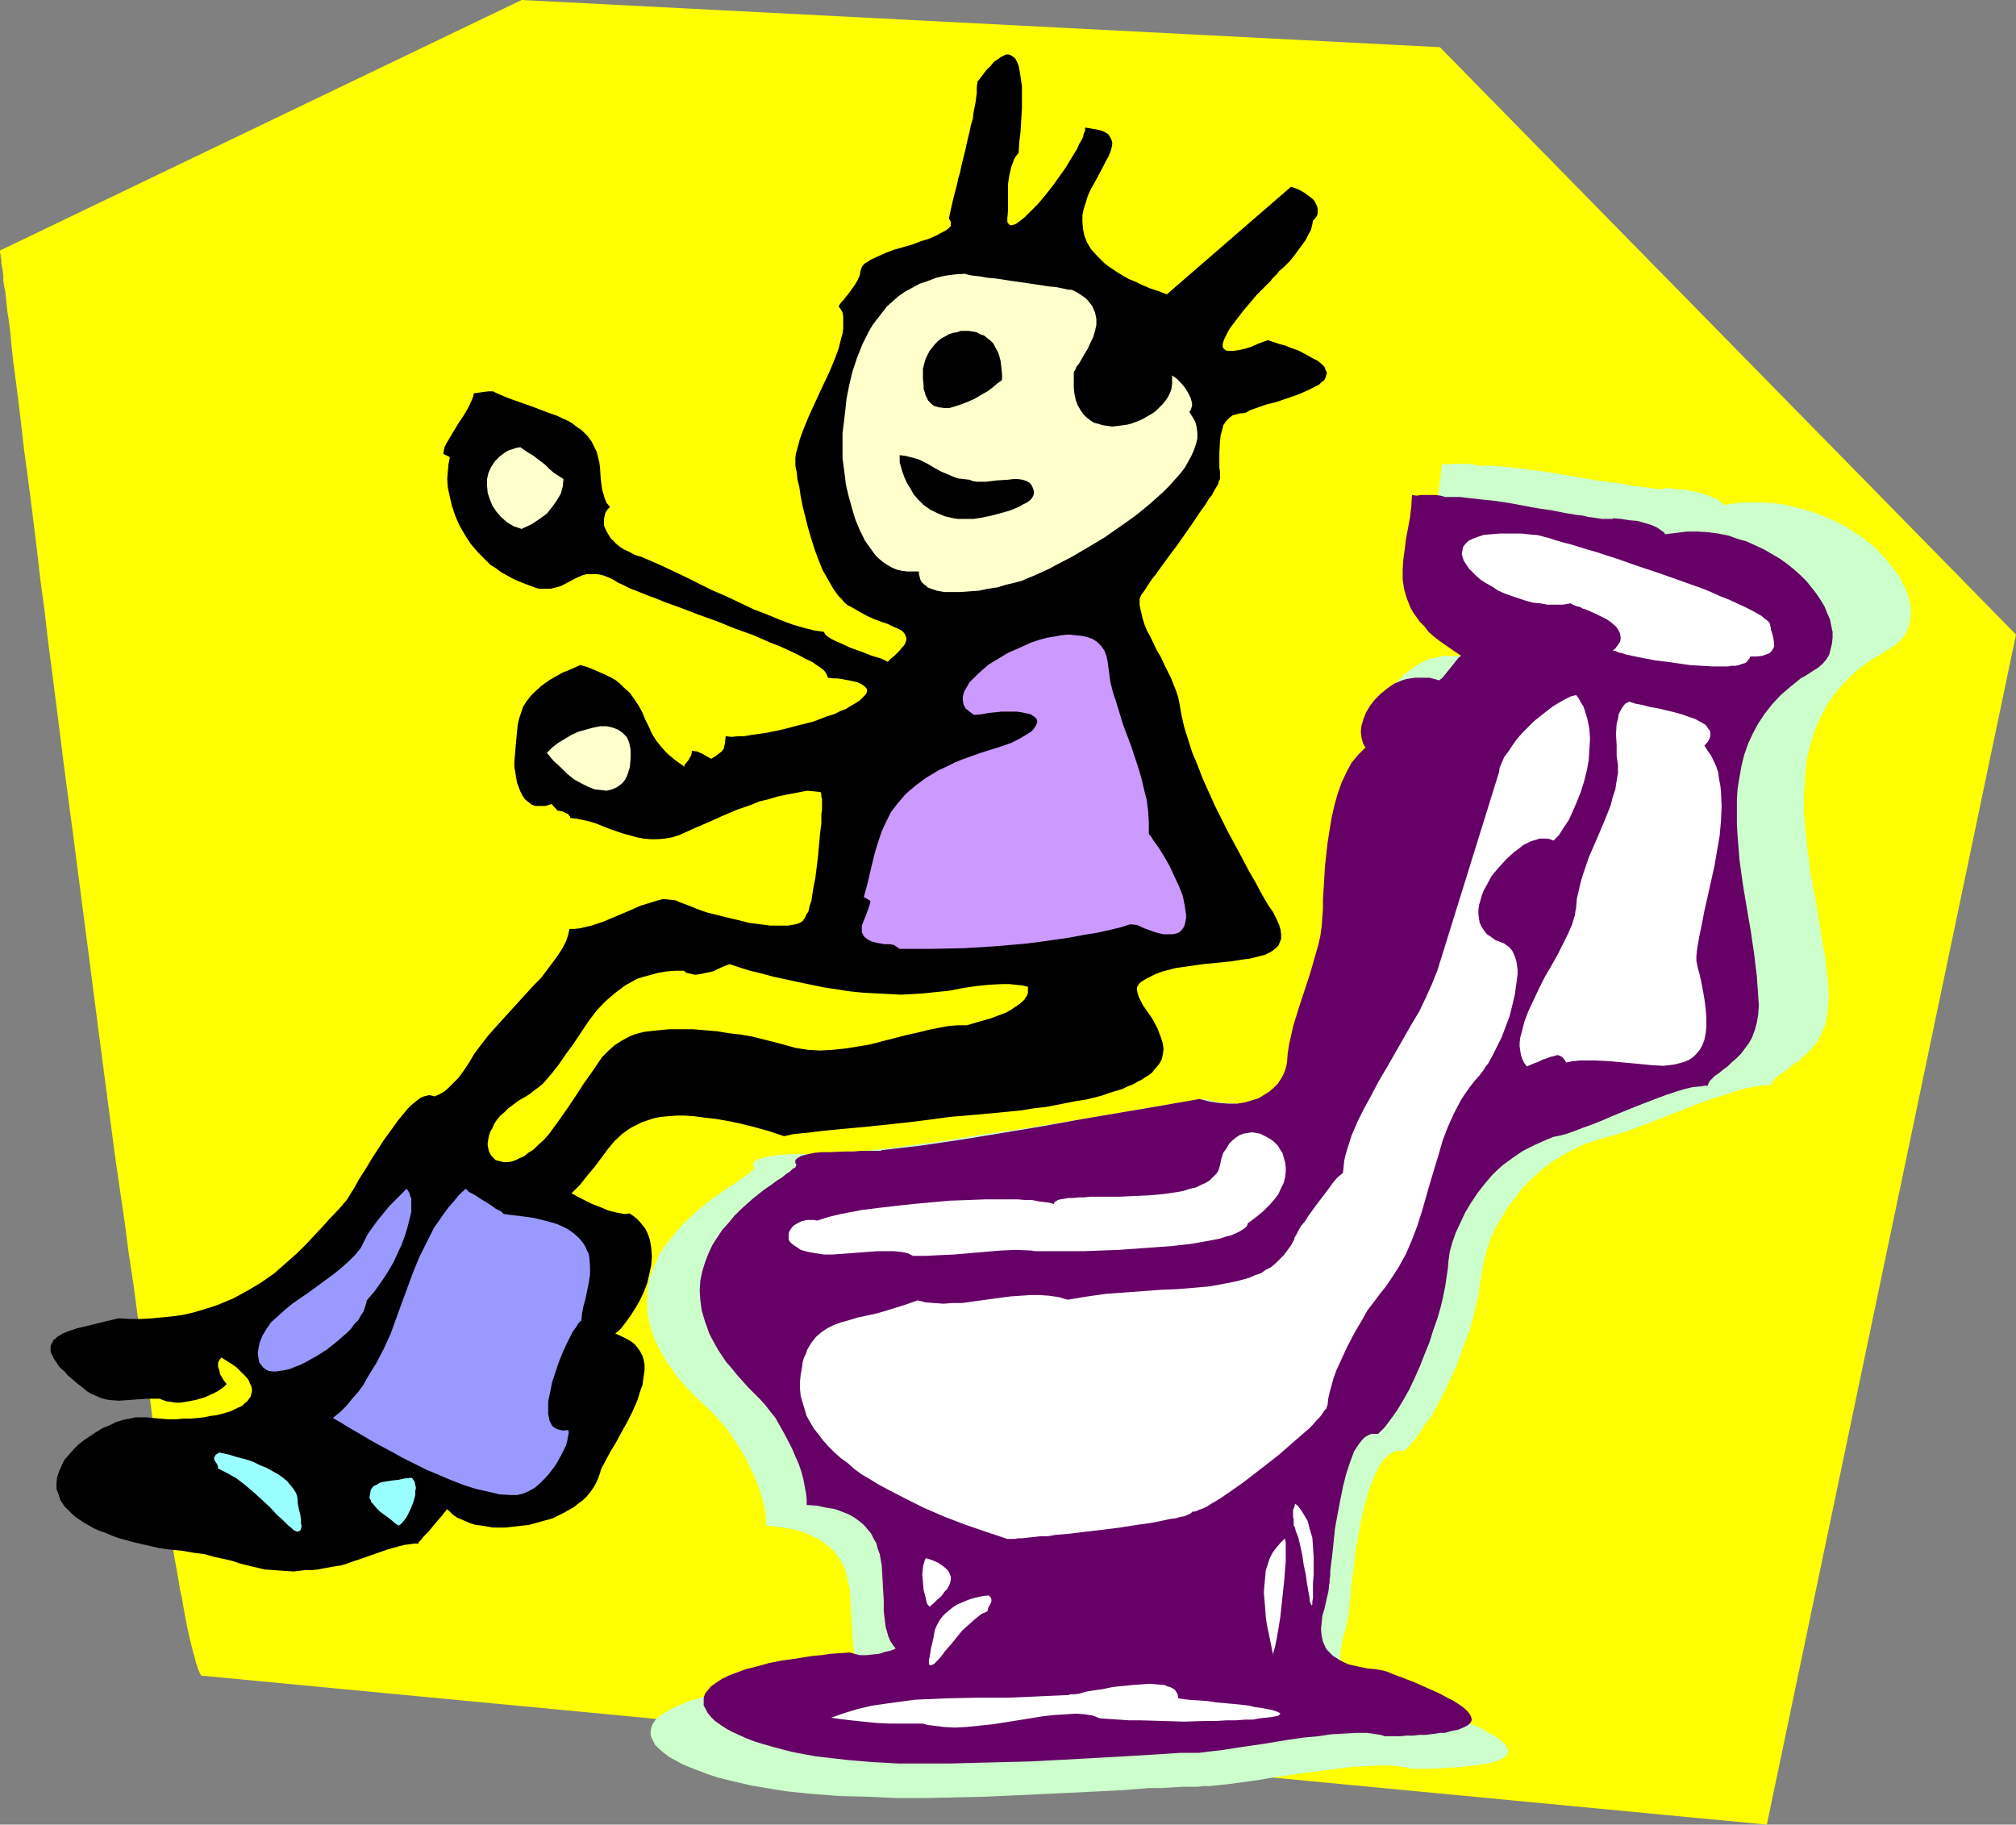
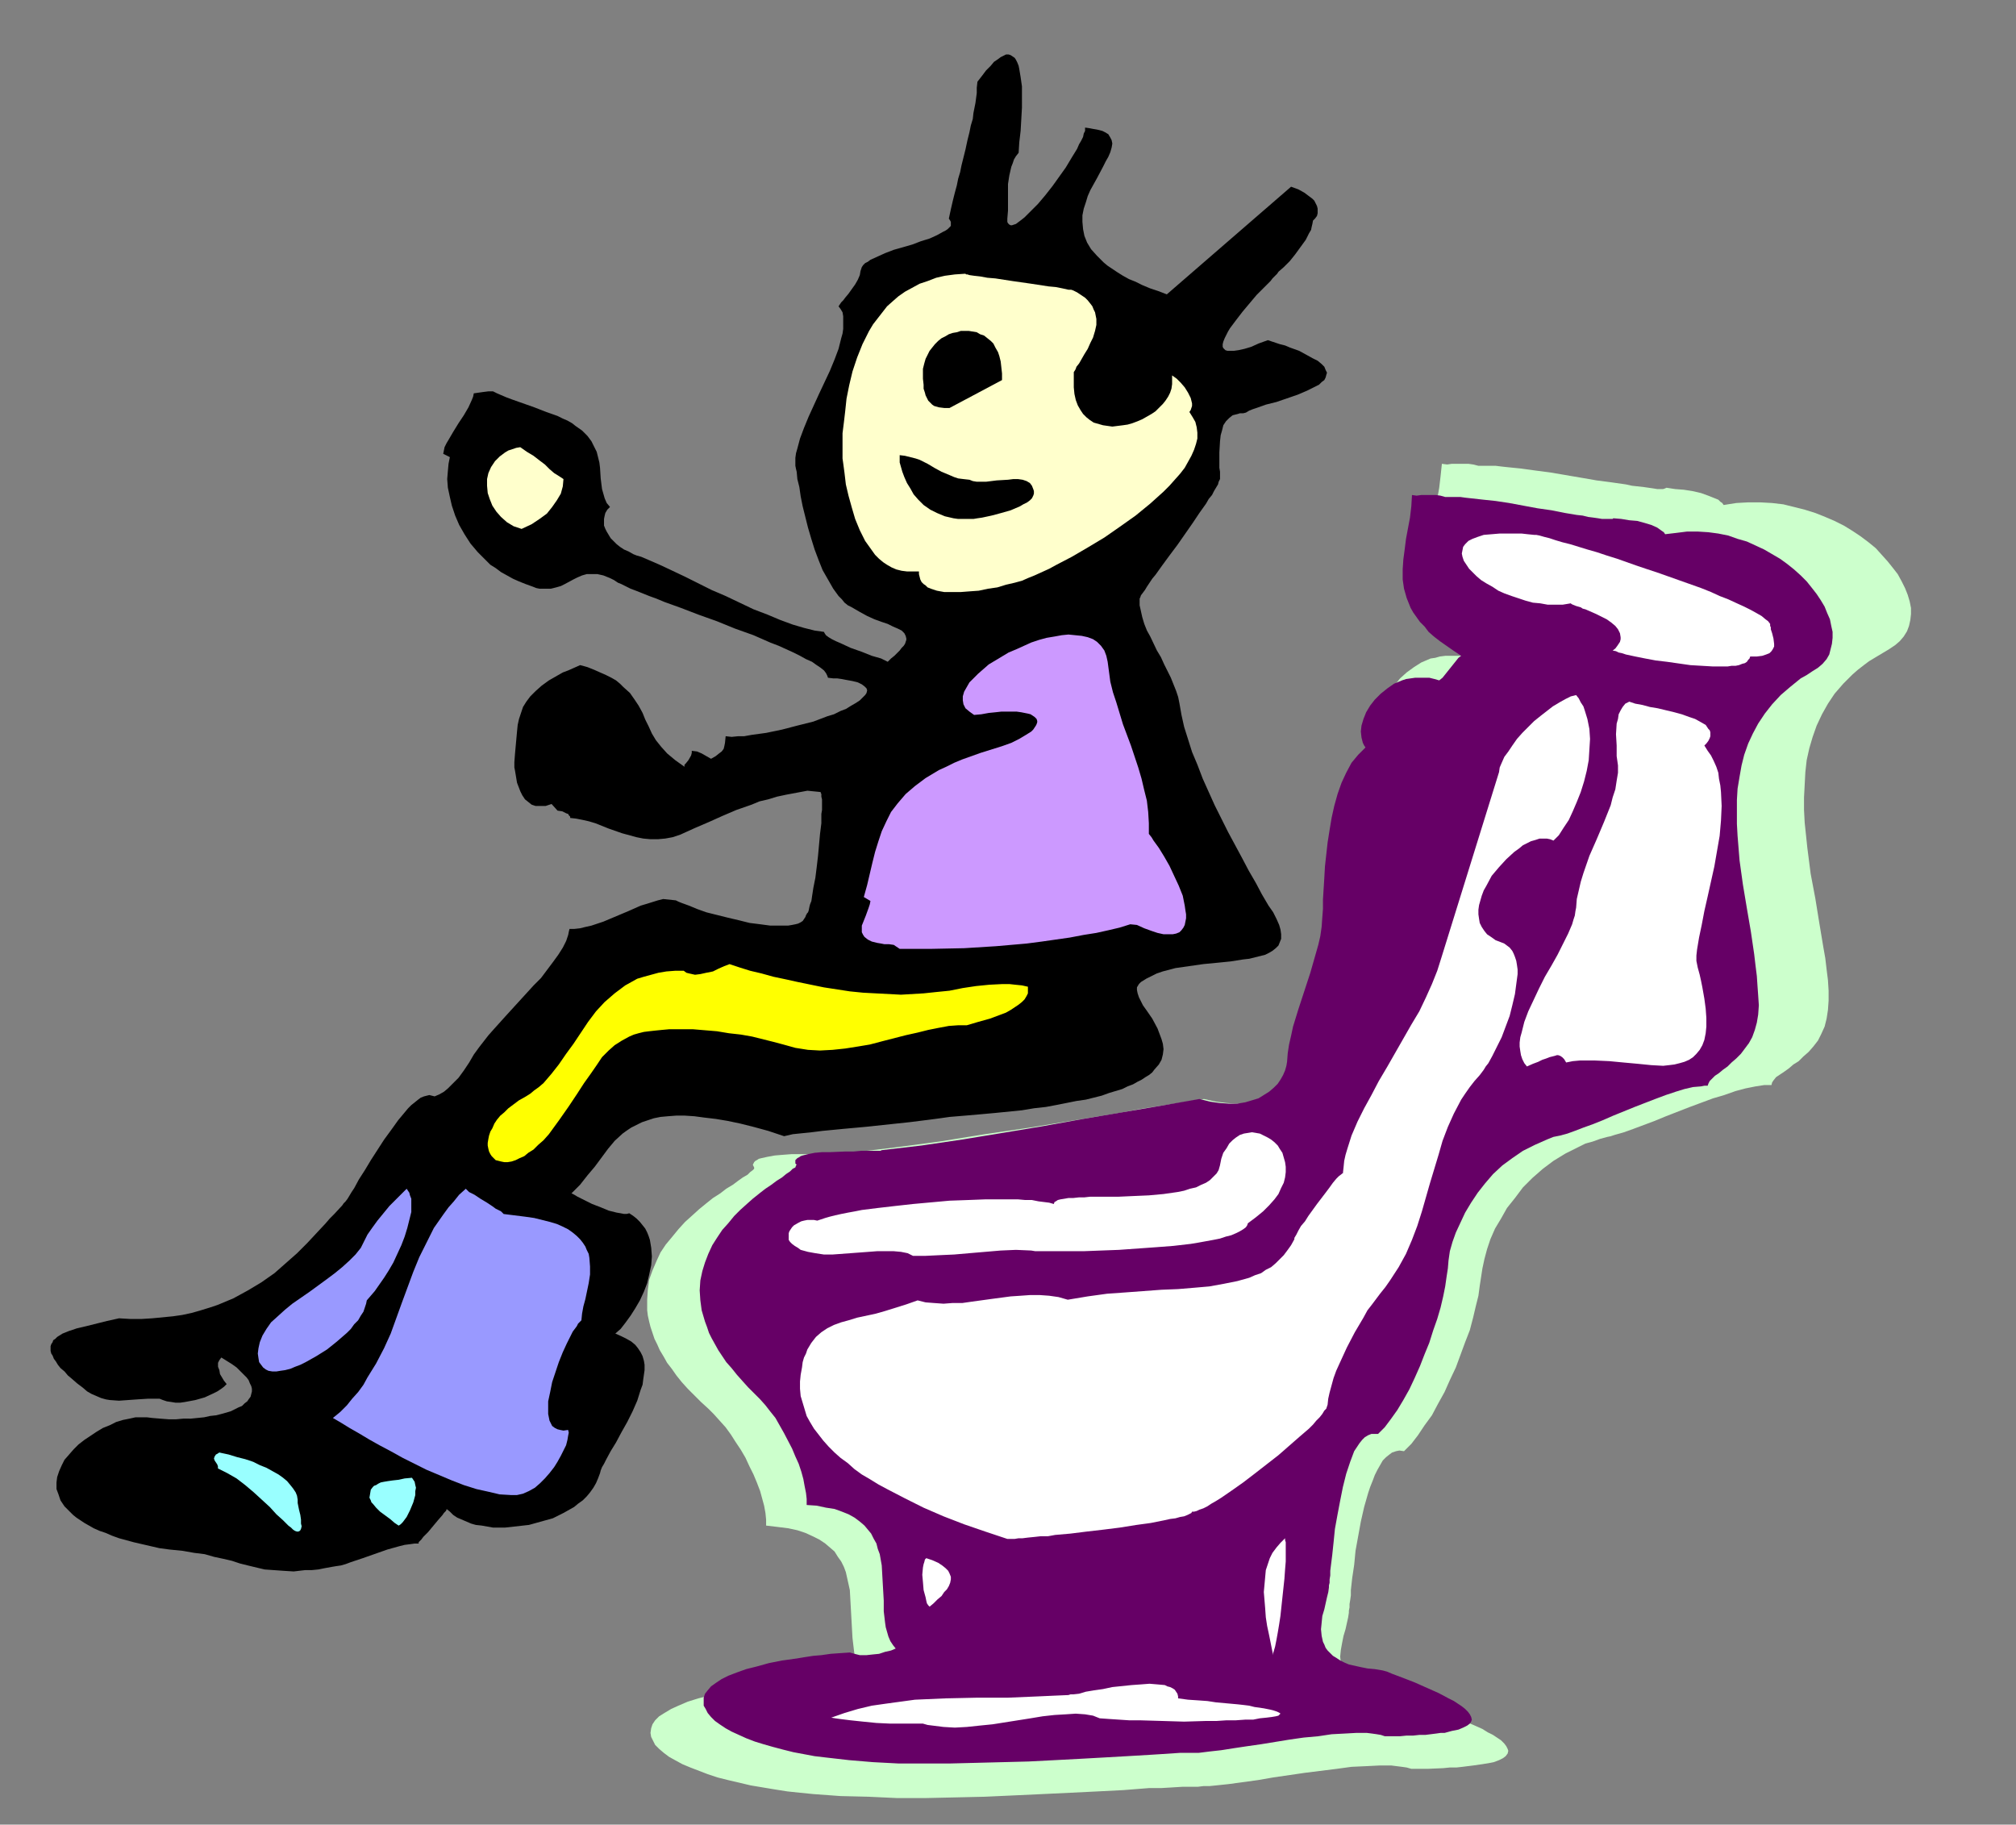
<svg xmlns="http://www.w3.org/2000/svg" xmlns:ns1="http://sodipodi.sourceforge.net/DTD/sodipodi-0.dtd" xmlns:ns2="http://www.inkscape.org/namespaces/inkscape" version="1.0" width="129.724mm" height="117.402mm" id="svg24" ns1:docname="Potty.wmf">
  <rect width="100%" height="100%" fill="#808080" stroke="none" />
  <ns1:namedview id="namedview24" pagecolor="#ffffff" bordercolor="#000000" borderopacity="0.25" ns2:showpageshadow="2" ns2:pageopacity="0.0" ns2:pagecheckerboard="0" ns2:deskcolor="#d1d1d1" ns2:document-units="mm" />
  <defs id="defs1">
    <pattern id="WMFhbasepattern" patternUnits="userSpaceOnUse" width="6" height="6" x="0" y="0" />
  </defs>
-   <path style="fill:#ffff00;fill-opacity:1;fill-rule:evenodd;stroke:none" d="m 49.288,407.527 h -0.323 l -0.162,-0.323 -0.162,-0.162 -0.162,-0.485 -0.323,-0.646 -0.162,-0.646 -0.323,-0.808 -0.162,-0.808 -0.323,-1.131 -0.323,-1.131 -0.646,-2.585 -0.323,-1.454 -0.323,-1.454 -0.323,-1.616 -0.323,-1.777 -0.323,-1.777 -0.323,-1.939 -0.485,-2.101 -0.323,-2.101 -0.808,-4.524 -0.808,-4.686 -0.808,-5.171 -0.97,-5.332 -0.808,-5.817 -0.97,-5.979 -0.97,-6.14 -0.808,-6.464 -0.97,-6.787 -1.131,-6.787 -0.97,-7.11 -0.97,-7.271 -1.131,-7.433 -0.97,-7.433 -1.131,-7.756 -1.131,-7.756 -2.101,-15.836 -2.101,-15.997 -2.101,-16.32 -2.101,-16.159 -2.101,-16.159 -2.101,-15.836 -0.97,-7.756 -0.97,-7.595 -0.97,-7.595 -0.97,-7.433 -0.808,-7.11 -0.97,-7.11 -0.808,-6.948 L 8.242,127.655 7.434,121.192 6.626,115.051 5.818,109.072 5.171,103.417 4.525,97.923 3.878,92.914 3.232,88.066 2.747,83.541 2.586,81.602 2.101,77.563 1.778,75.785 1.616,74.008 1.454,72.392 1.293,70.937 0.97,69.483 0.808,68.19 v -1.293 L 0.646,65.767 0.485,64.797 0.323,63.989 V 63.181 L 0.162,62.535 V 61.889 L 0,61.565 V 61.242 60.919 L 126.856,0 350.187,11.473 490.294,154.317 429.694,443.723 Z" id="path1" />
  <path style="fill:#ccffcc;fill-opacity:1;fill-rule:evenodd;stroke:none" d="m 328.048,392.176 v -0.485 l 0.162,-0.808 v -0.808 l 0.162,-0.97 0.162,-1.131 v -1.293 l 0.162,-1.454 0.162,-1.454 0.485,-3.232 0.323,-3.393 0.646,-3.555 0.646,-3.555 0.808,-3.555 0.97,-3.393 0.485,-1.454 0.646,-1.616 0.485,-1.293 0.646,-1.293 0.646,-1.131 0.646,-1.131 0.808,-0.808 0.808,-0.646 0.646,-0.485 0.97,-0.323 0.808,-0.162 1.131,0.162 1.778,-1.777 1.616,-2.101 1.616,-2.424 1.778,-2.424 1.454,-2.747 1.616,-2.909 1.293,-2.909 1.454,-3.07 1.131,-3.07 1.131,-3.07 1.131,-2.909 0.808,-3.07 0.646,-2.747 0.646,-2.585 0.323,-2.424 0.323,-2.101 0.323,-2.101 0.485,-2.262 0.646,-2.424 0.808,-2.424 1.131,-2.585 1.454,-2.424 1.454,-2.585 1.939,-2.424 1.939,-2.585 2.262,-2.262 2.586,-2.262 2.586,-1.939 2.909,-1.777 3.232,-1.616 1.616,-0.808 1.778,-0.485 1.778,-0.646 1.778,-0.485 0.808,-0.162 0.97,-0.323 2.262,-0.646 2.262,-0.808 2.586,-0.97 2.586,-0.97 2.747,-1.131 5.818,-2.262 5.656,-2.101 2.747,-0.808 2.747,-0.97 2.424,-0.646 2.424,-0.485 2.101,-0.323 h 1.778 l 0.162,-0.646 0.323,-0.485 0.646,-0.808 0.97,-0.646 0.97,-0.646 1.131,-0.808 1.131,-0.97 1.293,-0.808 1.131,-1.131 1.293,-1.131 1.131,-1.293 1.131,-1.454 0.808,-1.616 0.808,-1.777 0.485,-1.939 0.323,-2.101 0.162,-2.262 v -2.424 l -0.162,-2.585 -0.323,-2.585 -0.323,-2.747 -0.485,-2.747 -0.97,-5.817 -0.97,-5.979 -1.131,-5.979 -0.808,-6.302 -0.646,-6.14 -0.162,-3.07 v -3.07 l 0.162,-3.07 0.162,-3.07 0.323,-2.909 0.646,-2.909 0.808,-2.747 0.97,-2.747 1.293,-2.747 1.454,-2.585 1.616,-2.424 2.101,-2.424 2.262,-2.262 1.293,-1.131 1.454,-1.131 1.293,-0.97 1.616,-0.97 1.616,-0.97 1.616,-0.97 1.454,-0.97 1.131,-0.97 0.97,-1.131 0.808,-1.293 0.485,-1.293 0.323,-1.454 0.162,-1.454 v -1.454 l -0.323,-1.616 -0.485,-1.616 -0.646,-1.616 -0.808,-1.616 -0.97,-1.777 -1.131,-1.454 -1.293,-1.616 -1.454,-1.616 -1.454,-1.616 -1.778,-1.454 -1.939,-1.454 -1.939,-1.293 -2.101,-1.293 -2.262,-1.131 -2.262,-0.97 -2.424,-0.97 -2.586,-0.808 -2.586,-0.646 -2.586,-0.646 -2.747,-0.323 -2.909,-0.162 h -2.909 l -2.909,0.162 -3.07,0.485 -0.323,-0.485 -0.485,-0.323 -0.485,-0.485 -0.808,-0.323 -1.616,-0.646 -1.778,-0.646 -2.101,-0.485 -2.101,-0.323 -2.101,-0.162 -2.101,-0.323 -0.323,0.162 -0.485,0.162 h -1.454 l -0.97,-0.162 -1.131,-0.162 -1.131,-0.162 -1.454,-0.162 -1.454,-0.162 -1.454,-0.323 -3.394,-0.485 -3.717,-0.485 -3.717,-0.646 -7.595,-1.293 -3.717,-0.485 -3.555,-0.485 -1.616,-0.162 -1.616,-0.162 -1.454,-0.162 -1.293,-0.162 h -1.293 -1.131 -0.97 -0.808 l -1.293,-0.323 -1.131,-0.162 h -1.939 -1.131 -0.97 l -1.131,0.162 -1.293,-0.162 -0.323,3.07 -0.323,2.747 -0.485,2.747 -0.485,2.747 -0.485,2.585 -0.323,2.585 -0.162,2.585 v 2.424 l 0.485,2.424 0.162,1.293 0.485,1.131 0.485,1.293 0.646,1.131 0.646,1.293 0.808,1.131 0.97,1.293 1.131,1.131 1.293,1.293 1.454,1.131 1.454,1.293 1.778,1.131 1.939,1.293 2.101,1.293 -0.808,0.646 -0.646,0.646 -1.454,1.777 -1.454,1.777 -0.808,0.808 -0.646,0.646 -1.454,-0.323 -1.293,-0.323 h -1.454 -1.293 -1.131 l -1.293,0.162 -1.131,0.323 -1.131,0.162 -2.262,0.97 -1.778,1.131 -1.778,1.293 -1.616,1.454 -1.293,1.616 -0.97,1.777 -0.808,1.616 -0.485,1.777 -0.162,1.616 v 0.646 0.808 l 0.323,0.646 0.162,0.646 0.323,0.485 0.485,0.646 -1.131,0.97 -0.808,0.97 -0.97,0.97 -0.808,1.131 -1.616,2.424 -1.293,2.747 -0.97,2.747 -0.97,3.07 -0.808,3.07 -0.485,3.07 -0.485,3.07 -0.323,3.232 -0.323,3.07 -0.323,2.909 -0.162,2.909 -0.162,2.585 v 2.424 l -0.162,2.262 -0.323,2.262 -0.323,2.424 -0.485,2.262 -0.646,2.424 -1.454,4.686 -1.616,4.686 -1.616,4.686 -1.454,4.524 -0.646,2.262 -0.485,2.262 -0.323,2.262 -0.323,2.101 -0.162,1.131 -0.323,1.131 -0.485,1.131 -0.646,1.131 -0.97,1.131 -0.97,1.131 -1.131,0.97 -1.454,0.808 -1.454,0.646 -1.778,0.646 -1.939,0.485 -2.101,0.323 h -2.424 l -2.424,-0.162 -2.586,-0.323 -2.909,-0.646 -10.342,1.616 -5.171,0.808 -5.171,0.97 -10.827,1.777 -10.827,1.777 -10.989,1.616 -10.989,1.777 -10.989,1.454 -10.827,1.293 h -0.323 l -0.485,0.162 h -1.293 -1.616 -1.778 l -2.101,0.162 h -2.101 -4.525 l -2.101,0.162 -1.939,0.162 -1.778,0.323 -1.454,0.323 -0.646,0.162 -0.485,0.323 -0.323,0.162 -0.323,0.323 -0.162,0.323 -0.162,0.323 0.162,0.323 0.162,0.323 v 0.323 l -0.323,0.323 -0.646,0.485 -0.646,0.646 -1.131,0.646 -1.131,0.808 -1.293,0.97 -1.616,0.97 -1.454,1.131 -1.778,1.131 -1.616,1.293 -1.778,1.454 -1.778,1.616 -1.616,1.454 -1.616,1.777 -1.454,1.777 -1.616,1.939 -1.293,1.939 -0.97,2.101 -0.97,2.262 -0.808,2.262 -0.323,2.424 -0.162,2.424 v 2.585 l 0.162,1.293 0.323,1.454 0.323,1.293 0.485,1.454 0.485,1.454 0.646,1.293 0.646,1.454 0.97,1.616 0.808,1.454 1.131,1.454 1.131,1.616 1.293,1.616 1.454,1.616 1.616,1.616 1.616,1.616 1.778,1.616 1.293,1.293 1.454,1.616 1.454,1.616 1.293,1.777 1.131,1.777 1.293,1.939 1.131,1.939 0.97,2.101 0.97,1.939 0.808,1.939 0.808,2.101 0.485,1.777 0.485,1.777 0.323,1.777 0.162,1.616 v 1.454 l 2.747,0.323 2.586,0.323 2.262,0.485 1.939,0.646 1.778,0.808 1.616,0.808 1.454,0.97 1.131,0.97 1.131,0.97 0.808,1.293 0.808,1.131 0.646,1.293 0.485,1.293 0.323,1.454 0.646,2.909 0.162,2.909 0.162,2.909 0.162,2.909 0.162,2.909 0.323,2.747 0.162,1.293 0.323,1.293 0.485,1.131 0.485,1.131 0.485,0.97 0.808,0.97 -1.293,0.485 -1.454,0.323 -1.778,0.323 -1.778,0.323 -1.616,0.162 h -1.778 l -1.454,-0.323 -0.646,-0.162 -0.646,-0.323 -2.586,0.323 -2.586,0.162 -2.424,0.162 -2.424,0.323 -2.262,0.323 -2.101,0.323 -2.101,0.323 -1.939,0.323 -1.778,0.323 -3.555,0.646 -1.616,0.485 -1.454,0.323 -1.293,0.323 -2.586,0.808 -2.262,0.97 -1.778,0.808 -1.616,0.97 -1.293,0.808 -0.97,0.97 -0.646,0.97 -0.323,0.97 -0.162,1.131 0.162,0.97 0.485,0.97 0.485,0.97 0.97,0.97 1.131,0.97 1.293,0.97 1.454,0.808 1.778,0.97 1.939,0.808 2.101,0.808 2.101,0.808 2.424,0.808 2.586,0.646 2.747,0.646 2.747,0.646 2.909,0.485 2.909,0.485 3.07,0.485 3.07,0.323 3.232,0.323 6.626,0.485 6.787,0.162 6.949,0.323 h 6.949 l 7.272,-0.162 7.11,-0.162 7.11,-0.323 6.949,-0.323 6.787,-0.323 6.626,-0.323 6.302,-0.323 6.141,-0.485 h 2.909 l 2.747,-0.162 2.586,-0.162 h 2.586 1.131 l 1.293,-0.162 h 1.454 l 1.616,-0.162 3.07,-0.323 3.555,-0.485 3.555,-0.485 3.717,-0.646 7.757,-1.131 3.878,-0.485 3.878,-0.485 3.555,-0.485 3.555,-0.162 3.232,-0.162 h 1.454 1.454 l 1.293,0.162 1.293,0.162 1.131,0.162 1.131,0.323 h 2.101 1.939 l 3.717,-0.162 1.616,-0.162 h 1.616 l 1.454,-0.162 1.293,-0.162 1.293,-0.162 1.131,-0.162 1.131,-0.162 0.97,-0.162 0.97,-0.162 0.808,-0.162 1.293,-0.485 0.97,-0.485 0.646,-0.485 0.485,-0.646 0.162,-0.646 -0.162,-0.485 -0.323,-0.646 -0.485,-0.646 -0.808,-0.808 -0.97,-0.646 -0.97,-0.646 -1.293,-0.646 -1.293,-0.808 -2.909,-1.293 -3.07,-1.454 -3.232,-1.293 -3.232,-1.131 -1.454,-0.485 -1.454,-0.646 -1.454,-0.485 -1.131,-0.323 -2.262,-0.323 -1.939,-0.162 -1.778,-0.323 -1.616,-0.323 -1.454,-0.323 -1.293,-0.646 -1.293,-0.485 -0.97,-0.485 -0.808,-0.646 -0.808,-0.646 -0.646,-0.646 -0.485,-0.808 -0.485,-0.646 -0.323,-0.808 -0.323,-1.616 -0.162,-1.616 0.162,-1.616 0.323,-1.777 0.323,-1.616 0.485,-1.616 0.323,-1.454 0.323,-1.454 z" id="path2" />
  <path style="fill:#660066;fill-opacity:1;fill-rule:evenodd;stroke:none" d="m 323.2,386.036 v -0.485 l 0.162,-0.646 v -0.808 l 0.162,-0.97 v -1.131 l 0.162,-1.293 0.162,-1.293 0.162,-1.293 0.323,-3.07 0.323,-3.232 0.646,-3.555 0.646,-3.393 0.646,-3.232 0.808,-3.232 0.485,-1.454 0.485,-1.454 0.485,-1.293 0.485,-1.293 0.646,-0.97 0.646,-0.97 0.646,-0.808 0.646,-0.646 0.808,-0.485 0.808,-0.323 h 0.808 0.808 l 1.616,-1.616 1.454,-1.939 1.616,-2.262 1.454,-2.424 1.454,-2.585 1.293,-2.747 1.293,-2.909 1.131,-2.909 1.131,-2.747 0.97,-3.07 0.97,-2.747 0.808,-2.747 0.646,-2.747 0.485,-2.424 0.323,-2.262 0.323,-2.101 0.162,-1.939 0.323,-2.262 0.646,-2.262 0.808,-2.262 1.131,-2.424 1.131,-2.424 1.454,-2.424 1.616,-2.424 1.778,-2.262 1.939,-2.262 2.262,-2.101 2.424,-1.777 2.586,-1.777 2.909,-1.454 2.909,-1.293 1.616,-0.646 1.616,-0.323 1.778,-0.485 1.778,-0.646 2.101,-0.808 2.262,-0.808 2.424,-0.97 2.586,-1.131 5.171,-2.101 5.01,-1.939 2.586,-0.97 2.424,-0.808 2.101,-0.646 2.101,-0.485 1.939,-0.162 0.808,-0.162 h 0.808 l 0.162,-0.485 0.323,-0.646 0.646,-0.646 0.646,-0.646 0.97,-0.646 0.97,-0.808 1.131,-0.808 0.97,-0.97 1.131,-0.97 1.131,-1.131 0.97,-1.293 0.97,-1.293 0.808,-1.454 0.646,-1.777 0.485,-1.777 0.323,-1.939 0.162,-2.262 -0.162,-2.424 -0.162,-2.262 -0.162,-2.424 -0.323,-2.585 -0.323,-2.747 -0.808,-5.494 -0.97,-5.656 -0.97,-5.817 -0.808,-5.817 -0.485,-5.979 -0.162,-2.909 v -2.909 -2.909 l 0.162,-2.747 0.485,-2.909 0.485,-2.747 0.646,-2.585 0.97,-2.747 1.131,-2.424 1.293,-2.424 1.616,-2.424 1.778,-2.262 2.101,-2.262 2.262,-1.939 2.586,-2.101 1.454,-0.808 1.454,-0.97 1.293,-0.808 1.131,-0.97 0.97,-1.131 0.646,-1.131 0.323,-1.293 0.323,-1.293 0.162,-1.454 v -1.454 l -0.323,-1.454 -0.323,-1.616 -0.646,-1.454 -0.646,-1.616 -0.97,-1.616 -0.97,-1.454 -1.131,-1.454 -1.293,-1.616 -1.454,-1.454 -1.616,-1.454 -1.616,-1.293 -1.778,-1.293 -1.939,-1.131 -1.939,-1.131 -2.101,-0.97 -2.101,-0.97 -2.262,-0.646 -2.262,-0.808 -2.424,-0.485 -2.424,-0.323 -2.586,-0.162 h -2.586 l -2.586,0.323 -2.747,0.323 -0.323,-0.485 -0.485,-0.323 -1.131,-0.808 -1.454,-0.646 -1.616,-0.485 -1.778,-0.485 -1.939,-0.162 -1.939,-0.323 -1.939,-0.162 -0.162,0.162 h -0.485 -0.485 -0.808 -0.808 l -0.97,-0.162 -1.131,-0.162 -1.293,-0.162 -1.293,-0.323 -1.454,-0.162 -2.909,-0.485 -3.232,-0.646 -3.394,-0.485 -6.949,-1.293 -3.232,-0.485 -3.07,-0.323 -2.909,-0.323 -1.454,-0.162 -1.131,-0.162 h -1.131 -0.97 -0.97 -0.646 l -1.131,-0.323 -1.131,-0.162 h -1.778 -0.808 -0.97 l -1.131,0.162 -1.131,-0.162 -0.162,2.747 -0.323,2.747 -0.97,5.171 -0.323,2.585 -0.323,2.424 -0.162,2.424 v 2.424 l 0.323,2.262 0.646,2.262 0.97,2.424 0.646,1.131 0.808,1.131 0.808,1.131 1.131,1.131 0.97,1.293 1.293,1.131 1.454,1.131 1.616,1.131 1.616,1.131 1.939,1.293 -0.646,0.485 -0.646,0.808 -1.293,1.616 -1.293,1.616 -0.646,0.808 -0.808,0.646 -1.131,-0.323 -1.293,-0.323 h -1.131 -1.131 -1.131 l -1.131,0.162 -1.131,0.162 -0.97,0.323 -1.939,0.808 -1.616,1.131 -1.616,1.293 -1.454,1.454 -1.131,1.454 -0.97,1.616 -0.646,1.616 -0.485,1.616 -0.162,1.454 0.162,1.454 0.162,0.646 0.162,0.646 0.323,0.646 0.323,0.485 -0.808,0.808 -0.97,0.97 -1.616,1.939 -1.293,2.424 -1.131,2.424 -0.97,2.747 -0.808,2.909 -0.646,2.909 -0.485,2.909 -0.485,3.07 -0.323,2.909 -0.323,2.909 -0.162,2.909 -0.162,2.585 -0.162,2.585 v 2.262 l -0.162,2.101 -0.162,2.262 -0.323,2.262 -0.485,2.101 -0.646,2.262 -1.293,4.524 -2.909,8.887 -1.293,4.201 -0.485,2.262 -0.485,2.101 -0.323,2.101 -0.162,2.101 -0.162,0.97 -0.323,1.131 -0.485,1.131 -0.646,1.131 -0.646,0.97 -0.97,0.97 -1.131,0.97 -1.293,0.808 -1.293,0.808 -1.616,0.485 -1.616,0.485 -1.939,0.323 h -2.101 l -2.262,-0.162 -2.262,-0.323 -2.586,-0.646 -9.211,1.616 -9.534,1.616 -9.534,1.616 -9.858,1.777 -9.696,1.616 -9.858,1.616 -9.858,1.454 -9.696,1.131 -0.323,0.162 h -0.323 -1.293 -1.293 -1.778 l -1.778,0.162 h -1.939 l -3.878,0.162 h -1.939 l -1.778,0.162 -1.616,0.323 -1.293,0.323 -0.485,0.162 -0.485,0.323 -0.323,0.162 -0.323,0.323 -0.162,0.162 v 0.323 0.485 l 0.323,0.323 -0.162,0.162 -0.162,0.485 -0.646,0.323 -0.646,0.646 -0.97,0.646 -0.97,0.808 -1.293,0.808 -1.293,0.97 -1.454,0.97 -1.454,1.131 -1.616,1.293 -1.454,1.293 -1.616,1.454 -1.454,1.454 -1.454,1.777 -1.454,1.616 -1.293,1.939 -1.131,1.777 -0.97,2.101 -0.808,2.101 -0.646,2.101 -0.485,2.262 -0.162,2.424 0.162,2.424 0.323,2.424 0.808,2.747 0.485,1.293 0.485,1.454 0.646,1.293 0.808,1.454 0.808,1.454 0.97,1.454 0.97,1.454 1.293,1.454 1.293,1.616 1.293,1.454 1.454,1.616 1.616,1.616 1.293,1.293 1.293,1.454 1.131,1.454 1.293,1.616 2.101,3.717 1.939,3.717 0.808,1.939 0.808,1.777 0.646,1.939 0.485,1.777 0.323,1.777 0.323,1.616 0.162,1.454 v 1.454 l 2.424,0.162 2.262,0.485 2.101,0.323 1.778,0.646 1.616,0.646 1.454,0.808 1.293,0.97 1.131,0.97 0.808,0.97 0.808,0.97 0.646,1.293 0.646,1.131 0.323,1.293 0.485,1.293 0.485,2.747 0.162,2.909 0.323,5.656 v 2.585 l 0.323,2.747 0.162,1.131 0.323,1.131 0.323,1.131 0.485,1.131 0.646,0.97 0.646,0.808 -1.131,0.485 -1.454,0.323 -1.454,0.485 -1.616,0.162 -1.454,0.162 h -1.616 l -1.293,-0.323 -1.131,-0.323 -2.424,0.162 -2.262,0.162 -2.262,0.323 -1.939,0.162 -2.101,0.323 -1.939,0.323 -3.555,0.485 -3.232,0.646 -2.909,0.808 -2.586,0.646 -2.262,0.808 -2.101,0.808 -1.616,0.808 -1.454,0.97 -1.131,0.808 -0.808,0.97 -0.646,0.808 -0.323,0.97 v 0.97 0.97 l 0.485,0.808 0.485,0.97 0.808,0.97 0.97,0.97 1.131,0.808 1.454,0.97 1.454,0.808 1.778,0.808 1.778,0.808 2.101,0.808 2.101,0.646 2.262,0.646 2.424,0.646 2.586,0.646 2.586,0.485 2.586,0.485 2.747,0.323 5.656,0.646 5.818,0.485 6.141,0.323 h 6.141 6.464 l 12.766,-0.323 6.302,-0.162 6.302,-0.323 6.141,-0.323 5.818,-0.323 5.656,-0.323 5.494,-0.323 2.586,-0.162 2.424,-0.162 2.424,-0.162 h 2.262 1.131 1.131 l 2.586,-0.323 2.909,-0.323 3.07,-0.485 3.232,-0.485 3.394,-0.485 6.949,-1.131 3.394,-0.485 3.555,-0.323 3.232,-0.485 3.07,-0.162 2.909,-0.162 h 2.586 l 1.293,0.162 1.131,0.162 0.97,0.162 0.97,0.323 h 1.778 1.939 l 1.616,-0.162 h 1.616 l 1.454,-0.162 h 1.454 l 1.293,-0.162 1.293,-0.162 1.131,-0.162 h 0.97 l 1.778,-0.485 1.616,-0.323 1.131,-0.485 0.97,-0.485 0.646,-0.485 0.323,-0.485 0.162,-0.485 -0.162,-0.646 -0.323,-0.646 -0.485,-0.646 -0.646,-0.646 -0.808,-0.646 -0.97,-0.646 -0.97,-0.646 -1.293,-0.646 -2.424,-1.293 -2.909,-1.293 -2.909,-1.293 -2.909,-1.131 -2.586,-0.97 -1.131,-0.485 -1.131,-0.323 -1.939,-0.323 -1.778,-0.162 -1.616,-0.323 -1.454,-0.323 -1.454,-0.323 -1.131,-0.485 -0.97,-0.485 -0.97,-0.646 -0.808,-0.485 -0.646,-0.646 -0.646,-0.646 -0.485,-0.646 -0.323,-0.808 -0.323,-0.646 -0.323,-1.454 -0.162,-1.616 0.162,-1.616 0.162,-1.616 0.485,-1.616 0.646,-2.909 0.323,-1.293 z" id="path3" />
  <path style="fill:#000000;fill-opacity:1;fill-rule:evenodd;stroke:none" d="m 319.321,53.647 0.485,-0.485 0.485,-0.646 0.162,-0.646 V 51.385 50.739 l -0.162,-0.646 -0.323,-0.646 -0.323,-0.646 -0.485,-0.485 -0.646,-0.485 -1.293,-0.97 -1.454,-0.808 -1.778,-0.646 -30.219,26.177 -2.101,-0.808 -1.939,-0.646 -1.939,-0.808 -1.616,-0.808 -1.616,-0.646 -1.454,-0.808 -1.293,-0.808 -2.424,-1.616 -0.97,-0.808 -0.808,-0.808 -0.808,-0.808 -1.454,-1.616 -0.97,-1.616 -0.646,-1.616 -0.323,-1.616 -0.162,-1.777 v -1.616 l 0.323,-1.616 0.485,-1.454 0.485,-1.616 0.646,-1.454 1.616,-2.909 1.454,-2.747 0.646,-1.293 0.646,-1.131 0.485,-1.131 0.323,-1.131 0.162,-0.97 -0.162,-0.808 -0.323,-0.646 -0.485,-0.808 -0.808,-0.485 -0.646,-0.323 -0.646,-0.162 -0.646,-0.162 -0.97,-0.162 -0.808,-0.162 -1.131,-0.162 v 0.808 l -0.323,0.646 -0.162,0.808 -0.485,0.97 -0.485,0.808 -0.485,1.131 -1.293,2.101 -1.454,2.424 -1.616,2.262 -1.616,2.262 -1.778,2.262 -1.778,2.101 -1.778,1.777 -0.808,0.808 -0.646,0.646 -0.808,0.646 -0.646,0.485 -0.646,0.485 -0.485,0.162 -0.485,0.162 h -0.323 l -0.323,-0.162 -0.323,-0.323 -0.162,-0.323 v -0.808 l 0.162,-1.939 V 49.123 44.76 l 0.323,-2.101 0.485,-2.101 0.323,-0.808 0.323,-0.97 0.485,-0.808 0.646,-0.808 0.162,-2.585 0.323,-2.747 0.323,-5.656 V 23.43 21.007 l -0.323,-2.262 -0.162,-0.97 -0.162,-0.97 -0.162,-0.808 -0.323,-0.808 -0.323,-0.646 -0.323,-0.485 -0.485,-0.323 -0.485,-0.323 -0.485,-0.162 h -0.646 l -0.646,0.323 -0.646,0.323 -0.646,0.485 -0.97,0.646 -0.808,0.97 -1.131,1.131 -0.97,1.293 -1.131,1.454 -0.162,1.454 v 1.293 l -0.323,2.424 -0.485,2.424 -0.162,1.454 -0.485,1.616 -0.323,1.616 -0.485,1.939 -0.485,2.262 -0.323,1.293 -0.323,1.293 -0.323,1.293 -0.323,1.616 -0.485,1.616 -0.323,1.616 -0.485,1.777 -0.485,1.939 -0.485,2.101 -0.485,2.262 0.323,0.485 0.162,0.323 v 0.485 0.485 l -0.323,0.323 -0.485,0.485 -0.485,0.323 -0.646,0.323 -1.454,0.808 -1.778,0.808 -2.101,0.646 -2.101,0.808 -2.262,0.646 -2.262,0.646 -2.101,0.808 -1.778,0.808 -1.778,0.808 -0.646,0.485 -0.646,0.323 -0.485,0.485 -0.323,0.485 -0.162,0.485 -0.162,0.485 -0.162,0.97 -0.485,1.131 -0.646,1.131 -1.616,2.262 -0.808,0.97 -0.485,0.646 -0.485,0.485 -0.646,0.97 0.485,0.646 0.485,0.808 0.162,0.97 v 0.97 0.97 1.131 l -0.162,1.131 -0.323,1.131 -0.646,2.585 -0.97,2.585 -1.131,2.747 -1.293,2.747 -1.293,2.747 -2.586,5.656 -1.131,2.747 -0.97,2.585 -0.646,2.424 -0.323,1.131 -0.162,1.131 v 0.97 0.97 l 0.162,0.808 0.162,0.646 0.162,1.777 0.485,1.939 0.323,2.262 0.485,2.424 0.646,2.585 0.646,2.585 0.808,2.747 0.808,2.585 0.97,2.585 0.97,2.424 1.293,2.262 1.293,2.262 1.293,1.777 0.808,0.808 0.646,0.808 0.808,0.646 0.97,0.485 1.939,1.131 1.778,0.97 1.778,0.808 1.778,0.646 1.454,0.485 1.293,0.646 1.131,0.485 0.97,0.485 0.646,0.646 0.323,0.646 0.162,0.646 v 0.323 l -0.162,0.485 -0.162,0.485 -0.323,0.485 -0.485,0.485 -0.485,0.646 -0.485,0.485 -0.808,0.808 -0.808,0.646 -0.808,0.808 -0.646,-0.323 -0.97,-0.485 -1.131,-0.323 -1.131,-0.323 -2.424,-0.97 -2.747,-0.97 -2.424,-1.131 -1.131,-0.485 -0.97,-0.485 -0.808,-0.485 -0.646,-0.485 -0.323,-0.485 -0.162,-0.323 -1.131,-0.162 -1.131,-0.162 -1.293,-0.323 -1.293,-0.323 -2.747,-0.808 -3.07,-1.131 -3.07,-1.293 -3.394,-1.293 -6.787,-3.232 -3.394,-1.454 -3.232,-1.616 -3.232,-1.616 -3.07,-1.454 -2.747,-1.293 -2.586,-1.131 -1.131,-0.485 -1.131,-0.485 -1.131,-0.323 -0.808,-0.323 -1.131,-0.646 -1.131,-0.485 -0.97,-0.646 -0.808,-0.646 -0.808,-0.808 -0.646,-0.646 -0.485,-0.808 -0.485,-0.808 -0.323,-0.646 -0.323,-0.808 v -0.808 -0.808 l 0.162,-0.808 0.162,-0.646 0.485,-0.808 0.646,-0.646 -0.808,-0.97 -0.485,-1.131 -0.323,-1.131 -0.323,-1.131 -0.323,-2.585 -0.162,-2.585 -0.162,-1.293 -0.323,-1.293 -0.323,-1.293 -0.646,-1.293 -0.646,-1.293 -0.97,-1.293 -1.293,-1.293 -1.616,-1.131 -0.808,-0.646 -1.131,-0.646 -1.131,-0.485 -1.293,-0.646 -2.747,-0.97 -2.909,-1.131 -2.747,-0.97 -2.747,-0.97 -1.293,-0.485 -1.131,-0.485 -1.131,-0.485 -0.97,-0.485 h -1.131 l -1.293,0.162 -1.131,0.162 -1.131,0.162 -0.162,0.808 -0.323,0.808 -0.808,1.777 -1.131,1.939 -1.293,1.939 -1.293,2.101 -1.131,1.939 -0.485,0.808 -0.485,0.97 -0.162,0.808 -0.162,0.808 1.616,0.808 -0.323,1.616 -0.162,1.777 -0.162,1.939 0.162,2.101 0.485,2.262 0.485,2.101 0.808,2.424 0.97,2.262 1.293,2.262 1.454,2.262 1.778,2.101 2.101,2.101 0.97,0.97 1.293,0.808 1.293,0.97 1.454,0.808 1.454,0.808 1.454,0.646 1.616,0.646 1.778,0.646 0.808,0.323 0.808,0.162 h 1.454 1.293 l 1.293,-0.323 1.131,-0.323 0.97,-0.485 2.101,-1.131 0.97,-0.485 1.131,-0.485 1.131,-0.323 h 1.131 1.454 l 1.454,0.323 0.808,0.323 0.808,0.323 0.97,0.485 0.97,0.646 0.808,0.323 0.97,0.485 1.293,0.646 1.293,0.485 1.616,0.646 1.616,0.646 1.778,0.646 1.939,0.808 4.04,1.454 4.202,1.616 4.525,1.616 4.363,1.777 4.525,1.616 4.04,1.777 2.101,0.808 1.778,0.808 1.778,0.808 1.616,0.808 1.454,0.808 1.454,0.646 1.131,0.808 0.97,0.646 0.808,0.646 0.485,0.646 0.323,0.646 0.162,0.485 1.293,0.162 h 0.97 l 1.131,0.162 0.808,0.162 1.778,0.323 1.293,0.323 0.97,0.485 0.646,0.485 0.485,0.485 0.162,0.485 -0.162,0.646 -0.323,0.485 -0.646,0.646 -0.646,0.646 -0.97,0.646 -1.131,0.646 -1.293,0.808 -1.293,0.485 -1.616,0.808 -1.616,0.485 -3.394,1.293 -3.878,0.97 -3.717,0.97 -3.878,0.808 -3.555,0.485 -1.778,0.323 h -1.454 l -1.616,0.162 -1.454,-0.162 -0.162,1.616 -0.162,0.808 -0.162,0.646 -0.485,0.646 -0.646,0.485 -0.808,0.646 -1.131,0.646 -2.262,-1.293 -1.131,-0.485 -1.293,-0.162 v 0.485 l -0.162,0.646 -0.646,1.131 -0.646,0.808 -0.323,0.323 v 0.485 l -1.131,-0.808 -1.131,-0.808 -0.97,-0.808 -0.97,-0.808 -1.454,-1.616 -1.293,-1.616 -0.97,-1.616 -0.808,-1.777 -0.808,-1.616 -0.646,-1.616 -0.97,-1.777 -0.97,-1.454 -1.131,-1.616 -1.616,-1.454 -0.808,-0.808 -0.97,-0.808 -1.131,-0.646 -1.293,-0.646 -1.454,-0.646 -1.454,-0.646 -1.616,-0.646 -1.778,-0.485 -1.454,0.646 -1.454,0.646 -1.293,0.485 -1.131,0.646 -2.262,1.293 -1.778,1.293 -1.454,1.293 -1.293,1.293 -0.97,1.293 -0.808,1.293 -0.485,1.454 -0.485,1.454 -0.323,1.454 -0.162,1.616 -0.162,1.777 -0.162,1.777 -0.162,1.777 -0.162,2.101 v 1.293 l 0.162,0.808 0.162,0.97 0.323,1.939 0.808,2.101 0.485,0.97 0.646,0.97 0.808,0.646 0.808,0.646 0.97,0.323 h 1.131 1.293 l 1.454,-0.485 1.454,1.616 1.131,0.162 0.97,0.485 0.485,0.162 0.162,0.323 0.323,0.323 v 0.323 l 1.454,0.162 1.616,0.323 1.454,0.323 1.616,0.485 3.232,1.293 3.232,1.131 3.555,0.97 1.616,0.323 1.778,0.162 h 1.778 l 1.778,-0.162 1.778,-0.323 1.939,-0.646 3.555,-1.616 3.394,-1.454 3.232,-1.454 3.394,-1.454 3.717,-1.293 1.939,-0.808 2.101,-0.485 2.101,-0.646 2.262,-0.485 2.586,-0.485 2.586,-0.485 3.232,0.323 v 0.162 l 0.162,0.323 v 0.646 l 0.162,0.646 v 2.585 l -0.162,0.97 v 2.262 l -0.323,2.585 -0.485,5.332 -0.323,2.747 -0.323,2.585 -0.485,2.424 -0.323,2.101 -0.162,1.131 -0.323,0.808 -0.162,0.646 -0.162,0.808 -0.162,0.485 -0.323,0.323 v 0.162 l -0.162,0.162 -0.162,0.485 -0.323,0.485 -0.323,0.485 -0.485,0.323 -0.646,0.323 -0.646,0.162 -0.808,0.162 -0.97,0.162 h -0.97 -0.97 -2.424 l -2.424,-0.323 -2.586,-0.323 -2.586,-0.646 -2.747,-0.646 -2.586,-0.646 -2.586,-0.646 -2.262,-0.808 -1.939,-0.808 -1.778,-0.646 -0.808,-0.323 -0.646,-0.323 -3.07,-0.323 -1.293,0.323 -2.586,0.808 -1.616,0.485 -2.909,1.293 -3.07,1.293 -3.07,1.293 -2.909,0.97 -1.454,0.323 -1.293,0.323 -1.454,0.162 h -1.131 l -0.162,0.646 -0.162,0.808 -0.485,1.454 -0.808,1.616 -1.131,1.777 -1.293,1.777 -1.454,1.939 -1.454,1.939 -1.778,1.777 -3.394,3.717 -3.394,3.717 -1.454,1.616 -1.454,1.616 -1.293,1.454 -1.131,1.454 -1.131,1.454 -1.293,1.777 -1.131,1.939 -0.646,0.97 -0.646,0.97 -1.293,1.777 -1.778,1.777 -0.808,0.808 -0.97,0.808 -1.131,0.646 -1.131,0.485 -0.646,-0.162 -0.646,-0.162 -0.646,0.162 -0.646,0.162 -0.808,0.323 -0.646,0.485 -0.808,0.646 -0.808,0.646 -0.808,0.808 -0.808,0.97 -1.616,1.939 -1.616,2.262 -1.778,2.424 -3.232,5.009 -1.454,2.424 -1.454,2.262 -1.131,2.101 -0.646,0.97 -0.485,0.808 -0.485,0.808 -0.485,0.646 -0.485,0.485 -0.323,0.485 -1.939,2.101 -1.131,1.131 -0.97,1.131 -2.262,2.424 -2.262,2.424 -2.424,2.424 -2.747,2.424 -2.747,2.424 -3.232,2.262 -3.232,1.939 -3.555,1.939 -3.878,1.616 -1.939,0.646 -2.101,0.646 -2.262,0.646 -2.262,0.485 -2.262,0.323 -5.01,0.485 -2.586,0.162 h -2.747 l -2.747,-0.162 -2.909,0.646 -2.586,0.646 -2.586,0.646 -2.101,0.485 -1.939,0.646 -1.616,0.646 -1.293,0.808 -0.485,0.485 -0.485,0.323 -0.162,0.485 -0.323,0.485 -0.162,0.485 v 0.485 0.646 l 0.162,0.646 0.323,0.485 0.323,0.808 0.485,0.646 0.485,0.808 0.646,0.808 0.97,0.808 0.808,0.97 0.97,0.808 1.293,1.131 1.293,0.97 1.131,0.97 1.131,0.646 1.131,0.485 1.131,0.485 1.131,0.323 0.97,0.162 2.262,0.162 2.262,-0.162 2.262,-0.162 2.586,-0.162 h 1.293 1.454 l 0.808,0.323 0.97,0.323 1.131,0.162 0.97,0.162 h 1.131 l 1.131,-0.162 2.586,-0.485 2.262,-0.646 2.101,-0.97 0.97,-0.485 0.97,-0.646 0.646,-0.485 0.646,-0.646 -0.646,-0.808 -0.485,-0.808 -0.485,-0.808 -0.162,-0.97 -0.323,-0.808 v -0.97 l 0.323,-0.646 0.485,-0.646 1.293,0.808 1.293,0.808 1.131,0.808 0.808,0.808 0.808,0.808 0.808,0.808 0.485,0.646 0.323,0.808 0.323,0.646 0.162,0.646 v 0.646 l -0.162,0.646 -0.162,0.646 -0.485,0.646 -0.323,0.485 -0.646,0.485 -0.646,0.646 -0.808,0.323 -0.97,0.485 -0.97,0.485 -1.131,0.323 -1.131,0.323 -1.293,0.323 -1.454,0.162 -1.454,0.323 -1.616,0.162 -1.616,0.162 H 44.602 l -1.778,0.162 h -1.778 l -2.101,-0.162 -1.939,-0.162 -1.293,-0.162 h -1.293 -1.454 l -1.454,0.323 -1.616,0.323 -1.616,0.485 -1.616,0.808 -1.616,0.646 -1.616,0.97 -1.454,0.97 -1.454,0.97 -1.454,1.131 -1.131,1.131 -1.131,1.293 -1.131,1.293 -0.646,1.293 -0.646,1.454 -0.485,1.454 -0.162,1.293 v 1.616 l 0.485,1.293 0.485,1.454 0.97,1.454 1.293,1.293 0.808,0.808 0.808,0.646 0.97,0.646 0.97,0.646 1.131,0.646 1.131,0.646 1.454,0.646 1.454,0.485 1.454,0.646 1.778,0.646 1.778,0.485 1.778,0.485 2.101,0.485 2.101,0.485 2.101,0.485 2.424,0.323 1.616,0.162 1.616,0.162 2.747,0.485 2.586,0.323 2.262,0.646 2.262,0.485 2.101,0.485 1.939,0.646 1.939,0.485 4.04,0.97 2.262,0.162 2.262,0.162 2.586,0.162 2.747,-0.323 h 1.616 l 1.616,-0.162 1.616,-0.323 1.778,-0.323 0.97,-0.162 1.131,-0.162 1.131,-0.323 1.293,-0.485 2.909,-0.97 5.979,-2.101 2.909,-0.808 1.293,-0.323 1.293,-0.162 1.131,-0.162 h 0.97 v -0.323 l 0.323,-0.323 0.323,-0.323 0.485,-0.646 1.131,-1.131 2.424,-2.909 1.131,-1.293 0.323,-0.485 0.485,-0.485 0.162,-0.323 v -0.162 l 0.808,0.646 0.808,0.808 0.97,0.646 1.131,0.485 1.131,0.485 1.131,0.485 1.131,0.323 1.454,0.162 2.747,0.485 h 2.909 l 2.909,-0.323 2.909,-0.323 2.909,-0.808 2.909,-0.808 2.586,-1.293 2.586,-1.454 0.97,-0.808 1.131,-0.808 0.97,-0.97 0.808,-0.97 0.808,-1.131 0.646,-1.131 0.485,-1.131 0.485,-1.293 0.162,-0.646 0.323,-0.808 0.485,-0.808 0.485,-0.97 1.131,-2.101 1.293,-2.101 1.293,-2.424 1.454,-2.585 1.293,-2.585 1.131,-2.585 0.808,-2.585 0.485,-1.293 0.162,-1.293 0.162,-1.131 0.162,-1.131 v -1.293 l -0.162,-0.97 -0.323,-1.131 -0.485,-0.97 -0.646,-0.97 -0.646,-0.808 -0.97,-0.808 -1.131,-0.646 -1.293,-0.646 -1.454,-0.646 1.293,-1.131 1.131,-1.454 1.293,-1.777 1.131,-1.777 1.131,-1.939 0.97,-2.101 0.808,-2.101 0.485,-2.101 0.485,-2.262 0.162,-2.101 -0.162,-2.101 -0.323,-1.939 -0.323,-0.97 -0.323,-0.808 -0.485,-0.97 -0.646,-0.808 -0.646,-0.808 -0.808,-0.808 -0.808,-0.646 -0.97,-0.646 -0.646,0.162 h -0.646 l -0.808,-0.162 -0.97,-0.162 -1.939,-0.485 -1.939,-0.808 -2.101,-0.808 -1.939,-0.97 -1.616,-0.808 -0.808,-0.485 -0.646,-0.323 2.101,-2.101 1.778,-2.262 1.778,-2.101 3.232,-4.363 1.616,-1.939 1.939,-1.777 1.131,-0.808 0.97,-0.646 1.293,-0.646 1.293,-0.646 1.454,-0.485 1.454,-0.485 1.616,-0.323 1.778,-0.162 2.101,-0.162 h 1.939 l 2.424,0.162 2.424,0.323 2.747,0.323 2.909,0.485 3.07,0.646 3.232,0.808 3.555,0.97 3.878,1.293 2.101,-0.485 4.686,-0.485 2.586,-0.323 5.01,-0.485 5.333,-0.485 10.666,-1.131 5.171,-0.646 2.424,-0.323 2.262,-0.323 3.878,-0.323 3.717,-0.323 3.555,-0.323 3.232,-0.323 3.232,-0.323 2.909,-0.485 2.909,-0.323 2.586,-0.485 2.424,-0.485 2.424,-0.485 2.262,-0.323 1.939,-0.485 1.939,-0.485 1.778,-0.646 1.616,-0.485 1.616,-0.485 1.293,-0.646 1.293,-0.485 1.131,-0.646 0.97,-0.485 0.97,-0.646 0.808,-0.485 0.808,-0.646 0.485,-0.646 1.131,-1.293 0.646,-1.131 0.323,-1.293 0.162,-1.293 -0.162,-1.293 -0.323,-1.131 -0.485,-1.293 -0.485,-1.293 -1.293,-2.424 -1.454,-2.101 -0.808,-1.131 -0.485,-0.97 -0.485,-0.97 -0.323,-0.97 -0.162,-0.808 v -0.646 l 0.485,-0.808 0.485,-0.485 1.293,-0.808 1.293,-0.646 1.293,-0.646 1.454,-0.485 3.07,-0.808 3.394,-0.485 3.394,-0.485 3.394,-0.323 3.232,-0.323 3.07,-0.485 1.454,-0.162 1.293,-0.323 1.293,-0.323 1.293,-0.323 0.97,-0.485 0.808,-0.485 0.808,-0.646 0.646,-0.646 0.323,-0.808 0.323,-0.808 v -1.131 l -0.162,-1.131 -0.323,-1.131 -0.646,-1.454 -0.808,-1.616 -1.131,-1.616 -1.616,-2.747 -1.454,-2.747 -1.778,-3.07 -1.616,-3.07 -3.394,-6.302 -3.232,-6.464 -1.454,-3.232 -1.454,-3.232 -1.293,-3.393 -1.293,-3.07 -0.97,-3.07 -0.97,-3.07 -0.646,-2.909 -0.485,-2.747 -0.323,-1.616 -0.485,-1.454 -0.646,-1.616 -0.646,-1.616 -1.616,-3.232 -0.808,-1.777 -0.97,-1.616 -1.616,-3.393 -0.808,-1.454 -0.646,-1.616 -0.485,-1.616 -0.323,-1.454 -0.323,-1.454 v -1.293 -0.162 -0.162 l 0.162,-0.323 0.162,-0.485 0.485,-0.646 0.485,-0.646 0.485,-0.808 0.646,-0.97 0.646,-0.97 0.808,-0.97 1.616,-2.262 1.778,-2.424 1.939,-2.585 3.717,-5.332 1.616,-2.424 1.616,-2.262 0.646,-1.131 0.808,-0.97 0.485,-0.97 0.485,-0.808 0.485,-0.808 0.162,-0.646 0.323,-0.646 v -0.323 -0.646 -0.808 l -0.162,-0.97 v -1.131 -2.585 l 0.162,-2.747 0.162,-1.454 0.323,-1.131 0.323,-1.293 0.646,-0.97 0.808,-0.808 0.808,-0.646 1.293,-0.323 0.485,-0.162 h 0.808 l 0.646,-0.162 0.808,-0.485 0.808,-0.323 0.97,-0.323 2.262,-0.808 2.586,-0.646 5.171,-1.777 2.262,-0.97 0.97,-0.485 0.97,-0.485 0.97,-0.485 0.646,-0.646 0.646,-0.485 0.323,-0.646 0.162,-0.646 0.162,-0.485 -0.323,-0.646 -0.323,-0.808 -0.646,-0.646 -0.97,-0.808 -1.293,-0.646 -1.454,-0.808 -1.778,-0.97 -2.262,-0.808 -1.131,-0.485 -1.293,-0.323 -1.454,-0.485 -1.454,-0.485 -2.262,0.808 -1.778,0.808 -1.616,0.485 -1.454,0.323 -1.131,0.162 h -0.97 -0.646 l -0.485,-0.162 -0.485,-0.485 -0.162,-0.323 v -0.646 l 0.162,-0.646 0.323,-0.808 0.323,-0.646 0.485,-0.97 0.485,-0.808 1.454,-1.939 1.616,-2.101 3.394,-4.04 1.778,-1.777 0.808,-0.808 0.808,-0.808 0.485,-0.646 0.646,-0.646 0.485,-0.485 0.323,-0.485 1.293,-1.131 1.454,-1.454 1.293,-1.616 1.293,-1.777 1.293,-1.777 0.808,-1.616 0.485,-0.808 0.162,-0.808 0.162,-0.646 z" id="path4" />
  <path style="fill:#ffffcc;fill-opacity:1;fill-rule:evenodd;stroke:none" d="m 249.995,140.582 -1.454,0.646 -1.778,0.485 -2.101,0.485 -2.101,0.646 -2.262,0.323 -2.262,0.485 -2.262,0.162 -2.101,0.162 h -2.101 -1.939 l -1.778,-0.323 -1.454,-0.485 -0.808,-0.323 -0.485,-0.485 -0.485,-0.323 -0.485,-0.485 -0.323,-0.646 -0.162,-0.646 -0.162,-0.646 v -0.646 h -1.454 -1.454 l -1.293,-0.162 -1.293,-0.323 -1.131,-0.485 -1.131,-0.646 -0.97,-0.646 -0.97,-0.808 -0.97,-0.97 -0.808,-1.131 -0.808,-1.131 -0.808,-1.131 -1.293,-2.585 -1.131,-2.747 -0.808,-2.747 -0.808,-2.909 -0.646,-2.747 -0.323,-2.747 -0.323,-2.424 -0.162,-1.131 v -0.97 -0.97 -2.101 -0.97 -1.131 l 0.162,-1.293 0.162,-1.293 0.323,-2.747 0.323,-3.07 0.646,-3.232 0.808,-3.393 1.131,-3.393 1.293,-3.232 0.808,-1.616 0.808,-1.616 0.97,-1.616 1.131,-1.454 1.131,-1.454 1.131,-1.454 1.454,-1.293 1.293,-1.131 1.616,-1.131 1.778,-0.97 1.778,-0.97 1.939,-0.646 2.101,-0.808 2.101,-0.485 2.424,-0.323 2.424,-0.162 h 0.162 l 0.162,0.162 h 0.323 l 0.485,0.162 1.131,0.162 1.454,0.162 1.778,0.323 1.939,0.162 2.101,0.323 2.101,0.323 4.525,0.646 2.101,0.323 2.101,0.323 1.778,0.162 1.616,0.323 1.454,0.323 h 0.646 l 0.485,0.162 0.97,0.485 0.97,0.646 0.97,0.646 0.646,0.646 0.646,0.808 0.485,0.646 0.323,0.808 0.323,0.646 0.323,1.616 v 1.454 l -0.323,1.454 -0.485,1.616 -0.646,1.293 -0.646,1.454 -0.808,1.293 -0.646,1.131 -0.646,1.131 -0.646,0.808 -0.162,0.485 -0.162,0.323 -0.323,0.485 v 1.939 1.777 l 0.162,1.616 0.323,1.454 0.485,1.293 0.646,1.131 0.646,0.97 0.808,0.808 0.808,0.646 0.97,0.646 1.131,0.323 1.131,0.323 1.131,0.162 1.131,0.162 1.293,-0.162 1.293,-0.162 1.131,-0.162 1.131,-0.323 1.293,-0.485 1.131,-0.485 1.131,-0.646 1.131,-0.646 0.97,-0.646 0.808,-0.808 0.97,-0.97 0.646,-0.808 0.646,-0.97 0.485,-0.97 0.323,-0.97 0.162,-1.131 v -0.97 -1.131 l 1.131,0.808 0.97,0.97 0.97,1.131 0.808,1.293 0.646,1.293 0.323,1.293 v 0.646 l -0.162,0.485 -0.162,0.485 -0.323,0.485 0.808,1.293 0.646,1.131 0.323,1.293 0.162,1.293 v 1.454 l -0.323,1.293 -0.485,1.454 -0.646,1.454 -0.808,1.454 -0.808,1.454 -1.131,1.454 -1.293,1.454 -1.293,1.454 -1.454,1.454 -1.616,1.454 -1.616,1.454 -3.555,2.909 -3.878,2.747 -3.717,2.585 -4.04,2.424 -3.878,2.262 -3.717,1.939 -1.778,0.97 -1.778,0.808 -1.778,0.808 z" id="path5" />
  <path style="fill:#ffffcc;fill-opacity:1;fill-rule:evenodd;stroke:none" d="m 137.037,116.505 -0.162,1.777 -0.485,1.777 -0.97,1.616 -1.131,1.616 -1.293,1.616 -1.778,1.293 -1.939,1.293 -2.424,1.131 -0.97,-0.323 -0.97,-0.323 -1.616,-0.97 -1.454,-1.293 -1.131,-1.293 -0.97,-1.454 -0.646,-1.616 -0.485,-1.454 -0.162,-1.777 v -1.616 l 0.323,-1.454 0.646,-1.454 0.97,-1.454 1.131,-1.131 0.646,-0.485 0.646,-0.485 0.808,-0.485 1.939,-0.646 0.97,-0.162 1.616,1.131 1.616,0.97 1.454,1.131 1.293,0.97 1.131,1.131 1.131,0.97 1.293,0.808 z" id="path6" />
-   <path style="fill:#ffffcc;fill-opacity:1;fill-rule:evenodd;stroke:none" d="m 153.358,184.373 -0.162,2.101 -0.485,1.616 -0.323,0.808 -0.323,0.646 -0.485,0.646 -0.485,0.485 -1.131,0.808 -1.131,0.485 -1.293,0.323 -1.454,-0.162 -1.454,-0.162 -1.616,-0.646 -1.616,-0.808 -1.778,-0.97 -1.616,-1.293 -1.616,-1.616 -1.778,-1.616 -1.616,-1.939 1.293,-1.293 1.454,-1.131 1.616,-0.97 1.616,-0.97 1.778,-0.808 1.778,-0.485 1.778,-0.485 1.616,-0.323 h 1.616 l 1.454,0.323 1.293,0.485 1.131,0.808 0.485,0.485 0.485,0.485 0.323,0.646 0.323,0.808 0.162,0.808 0.162,0.808 v 0.97 z" id="path7" />
  <path style="fill:#cc99ff;fill-opacity:1;fill-rule:evenodd;stroke:none" d="m 279.406,202.794 0.646,0.808 0.485,0.808 1.293,1.777 1.293,2.101 1.293,2.262 1.131,2.424 1.131,2.424 0.97,2.424 0.485,2.424 0.162,1.131 0.162,0.97 v 0.97 l -0.162,0.808 -0.162,0.808 -0.323,0.646 -0.485,0.646 -0.485,0.485 -0.808,0.323 -0.808,0.162 h -1.131 -1.131 l -1.454,-0.323 -1.454,-0.485 -1.778,-0.646 -1.778,-0.808 -1.616,-0.162 -2.586,0.808 -2.747,0.646 -2.909,0.646 -3.07,0.485 -3.394,0.646 -3.394,0.485 -3.394,0.485 -3.717,0.485 -3.717,0.323 -3.717,0.323 -7.757,0.485 -7.918,0.162 h -7.757 l -1.454,-0.97 -1.131,-0.162 h -1.131 l -0.808,-0.162 -0.97,-0.162 -0.646,-0.162 -0.646,-0.162 -0.97,-0.485 -0.808,-0.646 -0.323,-0.485 -0.323,-0.646 v -0.808 -0.808 l 0.323,-0.808 0.323,-0.808 0.323,-0.808 0.646,-1.777 0.323,-0.97 0.162,-0.808 -1.616,-0.97 0.808,-2.909 0.646,-2.747 0.646,-2.747 0.646,-2.585 0.808,-2.585 0.808,-2.424 1.131,-2.424 1.131,-2.262 1.616,-2.101 0.97,-1.131 0.97,-1.131 1.131,-0.97 1.131,-0.97 1.293,-0.97 1.293,-0.97 1.616,-0.97 1.616,-0.97 1.778,-0.808 1.939,-0.97 1.939,-0.808 2.262,-0.808 2.262,-0.808 2.586,-0.808 2.586,-0.808 2.262,-0.808 1.939,-0.97 1.616,-0.97 1.293,-0.808 0.485,-0.485 0.323,-0.485 0.323,-0.485 0.162,-0.323 0.162,-0.485 v -0.323 l -0.162,-0.485 -0.162,-0.162 -0.323,-0.323 -0.485,-0.323 -0.485,-0.323 -0.646,-0.162 -0.808,-0.162 -0.808,-0.162 -1.131,-0.162 h -0.97 -1.293 -1.454 l -1.454,0.162 -1.616,0.162 -1.778,0.323 -1.778,0.162 -1.131,-0.808 -0.97,-0.808 -0.485,-0.97 -0.162,-0.97 v -0.97 l 0.323,-1.131 0.646,-1.131 0.646,-1.131 0.97,-0.97 1.131,-1.131 1.293,-1.131 1.293,-1.131 1.616,-0.97 1.616,-0.97 1.616,-0.97 1.939,-0.808 1.778,-0.808 1.778,-0.808 1.939,-0.646 1.778,-0.485 1.939,-0.323 1.778,-0.323 1.616,-0.162 1.616,0.162 1.616,0.162 1.454,0.323 1.293,0.485 0.97,0.646 0.97,0.97 0.808,1.131 0.485,1.293 0.323,1.454 0.323,2.424 0.323,2.424 0.646,2.585 0.808,2.424 1.616,5.332 1.939,5.171 1.778,5.332 0.808,2.747 0.646,2.747 0.646,2.585 0.323,2.747 0.162,2.747 z" id="path8" />
  <path style="fill:#ffff00;fill-opacity:1;fill-rule:evenodd;stroke:none" d="m 235.128,249.331 h -2.101 l -2.262,0.162 -2.586,0.485 -2.424,0.485 -2.586,0.646 -2.909,0.646 -5.656,1.454 -3.07,0.808 -2.909,0.485 -3.07,0.485 -3.07,0.323 -3.07,0.162 -2.909,-0.162 -3.07,-0.485 -2.909,-0.808 -2.424,-0.646 -2.586,-0.646 -2.586,-0.646 -2.747,-0.485 -2.909,-0.323 -2.909,-0.485 -5.818,-0.485 h -4.04 -1.778 l -1.778,0.162 -1.616,0.162 -1.454,0.162 -1.293,0.162 -1.293,0.323 -1.131,0.323 -1.131,0.485 -1.778,0.97 -1.778,1.131 -1.454,1.293 -1.616,1.616 -1.293,1.939 -1.454,2.101 -1.616,2.262 -1.778,2.747 -0.97,1.454 -0.97,1.454 -1.131,1.616 -1.131,1.616 -1.293,1.777 -1.293,1.777 -1.293,1.454 -1.293,1.131 -1.131,1.131 -1.293,0.808 -0.97,0.808 -1.131,0.485 -0.97,0.485 -0.97,0.323 -0.97,0.162 h -0.808 l -0.808,-0.162 -0.646,-0.162 -0.646,-0.162 -0.485,-0.485 -0.485,-0.485 -0.323,-0.485 -0.323,-0.646 -0.162,-0.646 -0.162,-0.808 v -0.646 l 0.162,-0.97 0.162,-0.808 0.323,-0.97 0.485,-0.808 0.485,-1.131 0.646,-0.97 0.808,-0.97 0.97,-0.808 0.97,-0.97 1.293,-0.97 1.293,-0.97 1.454,-0.808 1.293,-0.808 0.97,-0.808 1.131,-0.808 1.131,-0.97 1.939,-2.262 1.778,-2.262 1.778,-2.585 1.778,-2.424 3.555,-5.332 1.939,-2.585 2.101,-2.262 2.424,-2.101 1.293,-0.97 1.293,-0.97 1.454,-0.808 1.454,-0.808 1.616,-0.485 1.778,-0.485 1.778,-0.485 1.939,-0.323 2.101,-0.162 h 2.101 l 0.646,0.485 0.646,0.162 1.454,0.323 1.293,-0.162 1.454,-0.323 1.616,-0.323 1.293,-0.646 1.454,-0.646 1.293,-0.485 2.424,0.808 2.586,0.808 2.747,0.646 2.909,0.808 3.07,0.646 2.909,0.646 6.302,1.293 6.302,0.97 3.232,0.323 3.07,0.162 3.07,0.162 3.07,0.162 2.747,-0.162 2.747,-0.162 3.07,-0.323 3.232,-0.323 3.232,-0.646 3.232,-0.485 3.232,-0.323 3.232,-0.162 h 1.616 l 1.454,0.162 1.616,0.162 1.454,0.323 v 0.808 0.808 l -0.323,0.646 -0.485,0.808 -0.646,0.646 -0.808,0.646 -0.97,0.646 -0.97,0.646 -1.131,0.646 -1.293,0.485 -2.586,0.97 -2.909,0.808 z" id="path9" />
  <path style="fill:#9999ff;fill-opacity:1;fill-rule:evenodd;stroke:none" d="m 141.4,321.077 -0.323,0.323 -0.485,0.485 -0.323,0.646 -0.485,0.646 -0.485,0.646 -0.485,0.97 -0.97,1.939 -0.97,2.101 -0.97,2.424 -0.808,2.424 -0.808,2.424 -0.485,2.424 -0.485,2.262 v 1.131 0.97 0.97 l 0.162,0.808 0.162,0.808 0.323,0.646 0.323,0.646 0.646,0.485 0.646,0.323 0.646,0.162 0.808,0.162 1.131,-0.162 0.162,0.646 -0.162,0.808 -0.162,0.97 -0.323,1.293 -0.646,1.293 -0.646,1.293 -0.808,1.454 -0.808,1.293 -1.131,1.454 -1.131,1.293 -1.131,1.131 -1.293,1.131 -1.454,0.808 -1.454,0.646 -1.454,0.323 h -1.454 l -2.747,-0.162 -2.747,-0.646 -2.909,-0.646 -3.07,-0.97 -2.909,-1.131 -3.07,-1.293 -3.07,-1.293 -5.818,-2.909 -2.909,-1.616 -2.747,-1.454 -2.586,-1.454 -2.424,-1.454 -2.262,-1.293 -2.101,-1.293 -1.939,-1.131 1.778,-1.454 1.616,-1.616 1.293,-1.616 1.454,-1.616 1.293,-1.777 0.97,-1.777 2.101,-3.393 1.939,-3.717 1.616,-3.555 2.747,-7.595 2.747,-7.433 1.454,-3.555 1.778,-3.555 1.778,-3.555 1.131,-1.616 1.131,-1.616 1.293,-1.777 1.293,-1.454 1.293,-1.616 1.616,-1.454 0.323,0.323 0.485,0.485 0.646,0.323 0.646,0.323 1.454,0.97 1.616,0.97 1.454,0.97 0.646,0.485 0.646,0.323 0.646,0.323 0.323,0.323 0.162,0.162 0.162,0.162 2.586,0.323 2.586,0.323 2.262,0.323 1.939,0.485 1.939,0.485 1.616,0.485 1.454,0.646 1.293,0.646 1.131,0.808 0.97,0.808 0.808,0.808 0.646,0.808 0.646,0.97 0.323,0.808 0.485,0.97 0.162,0.97 0.162,2.101 v 1.939 l -0.323,2.101 -0.808,3.878 -0.485,1.777 -0.323,1.777 z" id="path10" />
  <path style="fill:#9999ff;fill-opacity:1;fill-rule:evenodd;stroke:none" d="m 89.203,316.229 -0.162,0.808 -0.323,0.97 -0.323,0.97 -0.646,0.97 -0.646,1.131 -0.97,0.97 -0.808,1.131 -0.97,0.97 -2.424,2.101 -2.424,1.939 -2.586,1.616 -2.586,1.454 -1.293,0.646 -1.293,0.485 -1.131,0.485 -1.293,0.323 -1.131,0.162 -0.97,0.162 h -0.97 l -0.97,-0.162 -0.646,-0.323 -0.646,-0.485 -0.485,-0.646 -0.485,-0.646 -0.162,-0.97 -0.162,-1.131 0.162,-1.293 0.323,-1.454 0.323,-0.808 0.323,-0.808 0.97,-1.616 1.131,-1.616 1.616,-1.454 1.778,-1.616 1.778,-1.454 4.202,-2.909 4.202,-3.07 1.939,-1.454 1.778,-1.454 1.778,-1.616 1.454,-1.454 1.293,-1.616 0.808,-1.616 0.808,-1.616 1.131,-1.616 1.293,-1.777 1.454,-1.777 1.454,-1.777 1.454,-1.454 1.454,-1.454 1.293,-1.293 0.323,0.485 0.323,0.485 0.162,0.646 0.323,0.808 v 1.454 1.777 l -0.485,1.939 -0.485,1.939 -0.646,2.101 -0.808,2.101 -0.97,2.101 -0.97,2.101 -1.131,1.939 -1.131,1.777 -1.131,1.616 -1.131,1.616 -0.97,1.131 z" id="path11" />
  <path style="fill:#ffffff;fill-opacity:1;fill-rule:evenodd;stroke:none" d="m 303.484,297.485 -0.162,0.485 -0.323,0.485 -0.646,0.485 -0.808,0.485 -0.97,0.485 -1.131,0.485 -1.293,0.323 -1.454,0.485 -1.616,0.323 -1.778,0.323 -1.778,0.323 -1.939,0.323 -4.202,0.485 -4.202,0.323 -9.05,0.646 -4.363,0.162 -4.202,0.162 h -1.939 -5.494 -1.454 -1.616 -1.293 l -0.97,-0.162 -3.717,-0.162 -3.717,0.162 -7.595,0.646 -3.717,0.323 -3.555,0.162 -3.394,0.162 h -1.454 -1.616 l -1.293,-0.646 -1.616,-0.323 -1.778,-0.162 h -1.939 -2.101 l -2.101,0.162 -4.363,0.323 -4.363,0.323 h -2.101 l -2.101,-0.323 -1.778,-0.323 -1.778,-0.485 -0.646,-0.485 -0.808,-0.485 -0.646,-0.485 -0.485,-0.485 -0.323,-0.485 v -0.485 -0.646 -0.485 l 0.162,-0.485 0.323,-0.485 0.323,-0.485 0.485,-0.485 1.131,-0.646 0.646,-0.323 0.646,-0.162 0.808,-0.162 h 0.808 0.808 l 0.808,0.162 0.97,-0.323 0.97,-0.323 1.131,-0.323 1.293,-0.323 1.454,-0.323 1.616,-0.323 1.778,-0.323 1.616,-0.323 3.878,-0.485 4.202,-0.485 4.363,-0.485 8.888,-0.808 4.525,-0.162 4.202,-0.162 h 6.141 1.778 l 1.778,0.162 h 1.616 l 1.616,0.323 1.293,0.162 1.293,0.162 1.131,0.323 0.162,-0.485 0.323,-0.162 0.485,-0.323 0.646,-0.162 0.97,-0.162 0.97,-0.162 h 1.131 l 1.454,-0.162 h 1.293 l 1.454,-0.162 h 3.394 3.555 l 3.555,-0.162 3.717,-0.162 3.555,-0.323 3.394,-0.485 1.616,-0.323 1.454,-0.485 1.454,-0.323 1.293,-0.646 1.131,-0.485 0.97,-0.646 0.808,-0.808 0.808,-0.808 0.485,-0.808 0.323,-1.131 0.323,-1.616 0.485,-1.454 0.808,-1.131 0.646,-1.131 0.808,-0.808 0.808,-0.646 0.97,-0.646 0.97,-0.323 0.97,-0.162 0.97,-0.162 0.97,0.162 0.97,0.162 0.97,0.485 0.97,0.485 0.808,0.485 0.808,0.646 0.808,0.808 0.485,0.808 0.646,0.97 0.323,1.131 0.323,1.131 0.162,1.131 v 1.293 l -0.162,1.293 -0.323,1.293 -0.646,1.293 -0.646,1.454 -0.97,1.293 -1.293,1.454 -1.454,1.454 -1.778,1.454 z" id="path12" />
  <path style="fill:#ffffff;fill-opacity:1;fill-rule:evenodd;stroke:none" d="m 322.876,341.599 -0.162,0.485 -0.162,0.485 -0.485,0.485 -0.485,0.808 -0.646,0.808 -0.808,0.808 -0.808,0.97 -0.97,0.97 -1.131,0.97 -1.131,0.97 -2.586,2.262 -2.586,2.262 -2.909,2.262 -2.909,2.262 -2.747,2.101 -2.747,1.939 -2.586,1.777 -1.293,0.808 -1.131,0.646 -0.97,0.646 -0.97,0.485 -0.97,0.323 -0.646,0.323 -0.646,0.162 h -0.485 l -0.162,0.323 -0.323,0.162 -0.646,0.323 -0.808,0.323 -0.97,0.162 -1.131,0.323 -1.293,0.162 -1.454,0.323 -1.616,0.323 -1.616,0.323 -3.555,0.485 -4.04,0.646 -3.878,0.485 -4.202,0.485 -3.878,0.485 -3.717,0.323 -1.778,0.323 h -1.778 l -1.454,0.162 -1.616,0.162 -1.293,0.162 h -0.97 l -0.97,0.162 h -0.808 -0.97 l -5.333,-1.777 -5.171,-1.777 -5.01,-1.939 -4.848,-2.101 -4.525,-2.262 -4.363,-2.262 -2.101,-1.131 -2.101,-1.293 -1.939,-1.131 -1.778,-1.293 -1.616,-1.454 -1.778,-1.293 -1.454,-1.293 -1.454,-1.454 -1.293,-1.454 -1.131,-1.454 -1.131,-1.454 -0.97,-1.616 -0.808,-1.454 -0.485,-1.616 -0.485,-1.616 -0.485,-1.616 -0.162,-1.777 v -1.777 l 0.162,-1.616 0.323,-1.777 0.162,-1.293 0.323,-1.131 0.485,-0.97 0.323,-0.97 0.485,-0.808 0.485,-0.808 1.131,-1.454 1.293,-1.131 1.454,-0.97 1.616,-0.808 1.778,-0.646 1.778,-0.485 2.101,-0.646 2.262,-0.485 2.262,-0.485 2.262,-0.646 2.586,-0.808 2.586,-0.808 2.747,-0.97 1.939,0.485 2.101,0.162 2.262,0.162 2.101,-0.162 h 2.424 l 2.262,-0.323 4.686,-0.646 4.848,-0.646 2.424,-0.162 2.262,-0.162 h 2.424 l 2.262,0.162 2.262,0.323 2.262,0.646 4.848,-0.808 4.686,-0.646 4.525,-0.323 4.363,-0.323 4.363,-0.323 4.04,-0.162 3.878,-0.323 3.717,-0.323 3.555,-0.646 3.232,-0.646 2.909,-0.808 1.454,-0.646 1.454,-0.485 1.131,-0.808 1.293,-0.646 1.131,-0.97 0.97,-0.97 0.97,-0.97 0.97,-1.293 0.808,-1.131 0.808,-1.454 v -0.162 -0.162 l 0.485,-0.808 0.485,-0.97 0.646,-1.131 0.97,-1.131 0.808,-1.293 2.101,-2.909 2.101,-2.747 0.97,-1.293 0.808,-1.131 0.808,-0.97 0.646,-0.646 0.646,-0.485 0.162,-0.162 h 0.162 l 0.162,-1.454 0.162,-1.616 0.323,-1.454 0.485,-1.616 0.97,-3.07 1.454,-3.393 1.616,-3.232 1.778,-3.232 1.778,-3.393 2.101,-3.555 3.878,-6.787 1.939,-3.393 1.939,-3.232 1.616,-3.393 1.454,-3.232 1.293,-3.232 0.97,-3.07 14.059,-45.245 0.162,-1.131 0.485,-1.131 0.646,-1.454 0.97,-1.293 0.97,-1.454 1.131,-1.616 1.293,-1.454 1.454,-1.454 1.454,-1.454 1.616,-1.293 1.454,-1.131 1.454,-1.131 1.616,-0.97 1.454,-0.808 1.293,-0.646 1.293,-0.323 0.646,0.808 0.485,0.97 0.646,0.97 0.323,0.97 0.646,2.101 0.485,2.424 0.162,2.424 -0.162,2.585 -0.162,2.585 -0.485,2.585 -0.646,2.585 -0.808,2.585 -0.97,2.424 -0.97,2.262 -0.97,2.101 -1.293,1.939 -1.131,1.777 -1.293,1.293 -0.808,-0.323 -0.808,-0.162 h -0.97 -0.808 l -0.97,0.323 -1.131,0.323 -0.97,0.485 -0.97,0.485 -0.97,0.808 -1.131,0.808 -1.939,1.777 -1.778,1.939 -1.778,2.101 -1.293,2.424 -0.646,1.131 -0.485,1.293 -0.323,1.131 -0.323,1.131 -0.162,1.131 v 1.131 l 0.162,1.131 0.162,0.97 0.485,0.97 0.646,0.97 0.646,0.808 0.97,0.646 1.131,0.808 1.293,0.485 0.808,0.323 0.646,0.485 0.646,0.485 0.646,0.808 0.323,0.646 0.323,0.808 0.323,0.97 0.162,0.97 0.162,1.131 v 1.131 l -0.323,2.424 -0.323,2.424 -0.646,2.747 -0.646,2.585 -0.97,2.585 -0.97,2.585 -1.131,2.262 -1.131,2.262 -0.97,1.777 -0.646,0.808 -0.485,0.808 -0.485,0.646 -0.485,0.646 -1.293,1.454 -1.131,1.454 -1.131,1.616 -0.97,1.454 -1.778,3.393 -1.454,3.232 -1.293,3.393 -0.97,3.393 -2.101,6.948 -1.939,6.787 -1.131,3.555 -1.293,3.393 -1.454,3.393 -1.778,3.232 -2.101,3.232 -1.131,1.616 -1.293,1.616 -0.97,1.293 -0.97,1.293 -1.131,1.454 -0.97,1.777 -2.101,3.555 -1.939,3.717 -1.778,3.878 -0.808,1.777 -0.646,1.777 -0.485,1.777 -0.485,1.777 -0.323,1.454 z" id="path13" />
  <path style="fill:#ffffff;fill-opacity:1;fill-rule:evenodd;stroke:none" d="m 226.078,390.722 -0.323,-0.323 -0.323,-0.485 -0.162,-0.646 -0.162,-0.808 -0.485,-1.777 -0.162,-1.939 -0.162,-1.777 0.162,-1.777 0.162,-0.808 0.162,-0.485 0.162,-0.646 0.323,-0.323 1.454,0.485 1.454,0.646 0.97,0.646 0.808,0.646 0.646,0.646 0.323,0.646 0.323,0.808 v 0.646 l -0.162,0.808 -0.323,0.808 -0.485,0.808 -0.646,0.646 -0.646,0.97 -0.97,0.808 -0.97,0.97 z" id="path14" />
  <path style="fill:#ffffff;fill-opacity:1;fill-rule:evenodd;stroke:none" d="m 309.625,402.518 v -0.485 l 0.162,-0.485 0.323,-1.131 0.323,-1.616 0.323,-1.777 0.323,-1.939 0.323,-2.101 0.485,-4.524 0.485,-4.524 0.162,-2.262 0.162,-1.939 v -1.777 -1.616 -1.293 l -0.162,-0.485 v -0.485 l -1.131,1.131 -0.97,1.131 -0.97,1.293 -0.646,1.293 -0.485,1.454 -0.485,1.454 -0.162,1.777 -0.162,1.777 -0.162,1.777 0.162,1.939 0.162,1.939 0.162,2.262 0.323,2.101 0.485,2.262 0.485,2.424 z" id="path15" />
  <path style="fill:#99ffff;fill-opacity:1;fill-rule:evenodd;stroke:none" d="m 89.849,364.221 0.162,0.323 0.162,0.323 0.162,0.485 0.323,0.323 0.808,0.97 0.97,0.97 2.424,1.777 1.131,0.97 0.97,0.646 0.485,-0.323 0.485,-0.485 0.485,-0.646 0.485,-0.646 0.808,-1.616 0.808,-1.939 0.485,-1.777 v -0.97 l 0.162,-0.808 -0.162,-0.646 -0.162,-0.808 -0.323,-0.485 -0.323,-0.485 -1.778,0.162 -1.454,0.323 -1.454,0.162 -1.131,0.162 -0.97,0.162 -0.808,0.162 -0.646,0.323 -0.485,0.323 -0.485,0.162 -0.323,0.323 -0.485,0.646 -0.162,0.97 z" id="path16" />
-   <path style="fill:#ffffff;fill-opacity:1;fill-rule:evenodd;stroke:none" d="m 240.137,391.853 -1.454,0.646 -1.616,1.293 -1.454,1.293 -1.616,1.454 -2.747,3.393 -1.293,1.454 -0.97,1.293 -0.97,1.131 -0.485,0.485 -0.323,0.323 -0.323,0.162 -0.323,0.162 h -0.323 -0.162 l -0.162,-0.323 v -0.97 l 0.162,-0.646 0.162,-0.97 0.162,-1.131 0.323,-1.293 0.323,-1.454 0.162,-0.97 0.162,-0.808 0.323,-0.808 0.485,-0.97 0.485,-0.808 0.646,-0.808 0.646,-0.646 0.97,-0.808 0.808,-0.646 0.97,-0.646 1.131,-0.485 1.131,-0.485 1.293,-0.485 1.293,-0.323 1.454,-0.323 1.454,-0.162 0.485,0.485 0.162,0.485 v 0.485 l -0.162,0.485 -0.162,0.323 -0.323,0.485 -0.162,0.485 z" id="path17" />
-   <path style="fill:#ffffff;fill-opacity:1;fill-rule:evenodd;stroke:none" d="m 314.635,371.008 0.323,0.485 0.162,0.808 0.323,0.808 0.323,0.808 0.485,2.101 0.485,2.262 0.323,2.262 0.485,2.262 0.323,2.262 0.323,1.939 0.162,0.808 0.162,0.808 v 0.646 l 0.162,0.485 0.162,0.323 v 0.162 l 0.162,0.162 0.162,-0.162 v -0.323 -0.485 l 0.162,-0.808 v -0.97 -1.293 -1.454 l 0.162,-1.777 v -2.101 -2.424 l -0.162,-2.424 -0.162,-2.262 -0.646,-2.101 -0.485,-1.939 -0.97,-1.616 -0.485,-0.808 -0.485,-0.646 -0.485,-0.646 -0.646,-0.485 -0.162,0.808 -0.323,0.646 v 1.777 l 0.162,0.646 z" id="path18" />
  <path style="fill:#99ffff;fill-opacity:1;fill-rule:evenodd;stroke:none" d="m 53.005,357.111 2.262,1.131 2.262,1.293 2.101,1.616 2.101,1.777 1.939,1.777 1.939,1.777 1.616,1.777 1.616,1.454 0.646,0.646 0.646,0.646 0.646,0.485 0.485,0.485 0.485,0.323 0.485,0.162 h 0.323 l 0.323,-0.162 0.162,-0.162 0.162,-0.323 0.162,-0.646 -0.162,-0.646 v -0.97 l -0.162,-1.131 -0.323,-1.293 -0.323,-1.616 v -0.808 l -0.162,-0.97 -0.323,-0.808 -0.646,-0.97 -0.646,-0.808 -0.808,-0.97 -0.97,-0.808 -1.131,-0.808 -1.454,-0.808 -1.454,-0.808 -1.616,-0.646 -1.616,-0.808 -1.939,-0.646 -1.939,-0.485 -2.101,-0.646 -2.262,-0.485 -0.485,0.323 -0.323,0.162 -0.323,0.485 -0.162,0.485 0.162,0.485 0.323,0.485 0.323,0.485 0.162,0.485 z" id="path19" />
  <path style="fill:#ffffff;fill-opacity:1;fill-rule:evenodd;stroke:none" d="m 267.448,417.869 -0.808,-0.323 -0.808,-0.323 -0.97,-0.162 -0.97,-0.162 -2.262,-0.162 -2.424,0.162 -2.747,0.162 -2.909,0.323 -2.909,0.485 -3.07,0.485 -6.141,0.97 -3.232,0.323 -3.07,0.323 -2.909,0.162 -2.747,-0.162 -2.586,-0.323 -1.293,-0.162 -1.131,-0.323 h -0.97 -1.131 -2.747 -3.07 l -3.394,-0.162 -3.232,-0.323 -3.07,-0.323 -1.293,-0.162 -1.293,-0.162 -1.131,-0.162 -0.97,-0.162 3.232,-1.131 3.232,-0.97 3.394,-0.808 3.394,-0.485 3.555,-0.485 3.555,-0.485 3.717,-0.162 3.717,-0.162 7.434,-0.162 h 3.878 3.717 l 7.595,-0.323 3.555,-0.162 3.717,-0.162 0.485,-0.162 h 0.646 l 1.454,-0.162 1.616,-0.485 1.939,-0.323 2.262,-0.323 2.262,-0.485 4.686,-0.485 2.262,-0.162 2.101,-0.162 1.939,0.162 1.778,0.162 0.646,0.323 0.646,0.162 0.646,0.323 0.485,0.323 0.323,0.485 0.323,0.485 0.162,0.646 v 0.485 l 2.424,0.323 2.424,0.162 2.262,0.162 2.101,0.323 1.778,0.162 1.778,0.162 1.778,0.162 1.454,0.162 1.293,0.162 1.293,0.323 1.131,0.162 1.131,0.162 0.808,0.162 0.808,0.162 0.646,0.162 0.485,0.162 0.485,0.162 0.323,0.162 0.323,0.162 v 0 l 0.162,0.162 -0.162,0.162 -0.323,0.323 -0.646,0.162 -0.97,0.162 -1.293,0.162 -1.616,0.162 -1.616,0.323 h -1.939 l -2.262,0.162 h -2.262 l -2.424,0.162 h -2.586 l -5.333,0.162 -5.333,-0.162 -5.494,-0.162 h -2.586 l -2.424,-0.162 -2.424,-0.162 z" id="path20" />
  <path style="fill:#ffffff;fill-opacity:1;fill-rule:evenodd;stroke:none" d="m 412.564,233.657 0.323,1.616 0.485,1.777 0.323,1.454 0.323,1.616 0.485,2.747 0.323,2.424 0.162,2.262 v 2.101 l -0.162,1.616 -0.323,1.616 -0.485,1.293 -0.646,1.131 -0.808,0.97 -0.808,0.808 -0.97,0.646 -1.131,0.485 -1.131,0.323 -1.293,0.323 -1.293,0.162 -1.454,0.162 -2.909,-0.162 -3.232,-0.323 -3.555,-0.323 -3.394,-0.323 -3.555,-0.162 h -3.555 l -1.778,0.162 -1.616,0.323 -0.485,-0.808 -0.485,-0.485 -0.485,-0.323 -0.485,-0.162 h -0.323 l -0.485,0.162 -0.646,0.162 -0.646,0.162 -0.808,0.323 -0.97,0.323 -0.97,0.485 -1.293,0.485 -1.454,0.646 -0.646,-0.808 -0.485,-0.97 -0.323,-0.97 -0.162,-0.97 -0.162,-1.131 v -0.97 l 0.162,-1.293 0.323,-1.131 0.323,-1.293 0.323,-1.293 0.97,-2.585 1.293,-2.747 1.293,-2.747 1.454,-2.909 1.616,-2.747 1.454,-2.585 1.293,-2.585 1.293,-2.585 0.97,-2.262 0.323,-1.131 0.323,-0.97 0.162,-1.131 0.162,-0.808 0.162,-2.101 0.485,-2.101 0.485,-2.101 0.646,-2.101 1.454,-4.201 1.778,-4.04 1.778,-4.201 1.616,-4.04 0.485,-1.939 0.646,-1.939 0.323,-2.101 0.323,-1.939 v -1.777 l -0.162,-1.131 -0.162,-1.131 v -2.585 l -0.162,-2.747 0.162,-2.585 0.323,-1.131 0.162,-1.131 0.485,-0.97 0.485,-0.808 0.646,-0.808 0.97,-0.485 1.454,0.485 1.778,0.323 1.778,0.485 1.939,0.323 4.04,0.97 1.778,0.485 1.778,0.646 1.454,0.485 1.454,0.808 1.131,0.646 0.323,0.485 0.323,0.485 0.323,0.323 0.162,0.485 v 0.485 0.485 l -0.162,0.485 -0.323,0.646 -0.485,0.646 -0.485,0.485 0.808,1.293 0.808,1.131 0.646,1.293 0.646,1.454 0.485,1.454 0.162,1.454 0.323,1.616 0.162,1.616 0.162,3.393 -0.162,3.555 -0.323,3.717 -0.646,3.717 -0.646,3.717 -1.616,7.271 -0.808,3.555 -0.646,3.393 -0.646,3.07 -0.485,2.909 -0.162,1.454 z" id="path21" />
  <path style="fill:#ffffff;fill-opacity:1;fill-rule:evenodd;stroke:none" d="m 430.502,152.217 0.162,0.323 v 0.485 l 0.323,0.97 0.323,1.293 0.162,1.293 v 0.646 l -0.323,0.646 -0.323,0.485 -0.485,0.485 -0.808,0.323 -0.97,0.323 -1.293,0.162 h -0.808 -0.808 l -0.162,0.485 -0.323,0.323 -0.323,0.485 -0.485,0.323 -0.646,0.162 -0.808,0.323 -0.808,0.162 h -0.97 l -0.97,0.162 h -3.555 l -2.747,-0.162 -2.747,-0.162 -5.656,-0.808 -2.747,-0.323 -2.586,-0.485 -2.424,-0.485 -2.262,-0.485 -0.97,-0.323 -0.808,-0.162 -0.646,-0.323 -0.808,-0.162 0.646,-0.485 0.485,-0.646 0.323,-0.485 0.323,-0.485 0.162,-0.646 v -0.485 l -0.162,-0.97 -0.485,-0.97 -0.646,-0.808 -0.97,-0.808 -1.131,-0.808 -2.586,-1.293 -2.586,-1.131 -0.646,-0.162 -0.485,-0.323 -1.131,-0.323 -0.808,-0.323 -0.323,-0.162 -0.162,-0.162 -1.939,0.323 h -1.778 -1.939 l -1.778,-0.323 -1.778,-0.162 -1.778,-0.485 -3.394,-1.131 -1.778,-0.646 -1.454,-0.646 -1.454,-0.97 -1.454,-0.808 -1.293,-0.808 -1.131,-0.97 -0.97,-0.97 -0.808,-0.808 -0.646,-0.97 -0.646,-0.97 -0.323,-0.97 -0.162,-0.808 0.162,-0.808 0.162,-0.808 0.485,-0.646 0.808,-0.808 0.97,-0.485 1.293,-0.485 1.454,-0.485 1.939,-0.162 1.939,-0.162 h 2.586 1.293 1.454 l 1.454,0.162 1.616,0.162 h 0.485 l 0.808,0.162 1.131,0.323 1.293,0.323 1.454,0.485 1.616,0.485 1.939,0.485 2.101,0.646 2.101,0.646 2.262,0.646 2.424,0.808 2.586,0.808 5.01,1.777 5.333,1.777 5.01,1.777 5.01,1.777 2.424,0.97 2.101,0.97 2.101,0.808 2.101,0.97 1.778,0.808 1.616,0.808 1.454,0.808 1.131,0.646 0.97,0.808 0.646,0.485 0.485,0.646 z" id="path22" />
-   <path style="fill:#000000;fill-opacity:1;fill-rule:evenodd;stroke:none" d="m 243.693,92.429 v -1.616 l -0.162,-1.454 -0.162,-1.454 -0.323,-1.293 -0.323,-0.97 -0.646,-1.131 -0.485,-0.97 -0.646,-0.646 -0.808,-0.646 -0.808,-0.646 -0.97,-0.323 -0.808,-0.485 -0.97,-0.162 -0.97,-0.162 h -0.97 -0.97 l -0.97,0.323 -0.97,0.162 -0.97,0.323 -0.808,0.485 -0.97,0.485 -0.808,0.646 -0.808,0.808 -0.646,0.808 -0.646,0.808 -0.485,0.97 -0.485,0.97 -0.323,1.131 -0.323,1.293 v 1.131 1.293 l 0.162,1.454 v 0.97 l 0.323,0.97 0.162,0.646 0.323,0.646 0.323,0.646 0.485,0.485 0.485,0.485 0.485,0.323 1.131,0.323 1.293,0.162 h 1.293 l 1.616,-0.485 1.454,-0.485 1.616,-0.646 1.454,-0.646 1.616,-0.97 1.454,-0.808 1.293,-0.97 1.131,-0.97 z" id="path23" />
+   <path style="fill:#000000;fill-opacity:1;fill-rule:evenodd;stroke:none" d="m 243.693,92.429 v -1.616 l -0.162,-1.454 -0.162,-1.454 -0.323,-1.293 -0.323,-0.97 -0.646,-1.131 -0.485,-0.97 -0.646,-0.646 -0.808,-0.646 -0.808,-0.646 -0.97,-0.323 -0.808,-0.485 -0.97,-0.162 -0.97,-0.162 h -0.97 -0.97 l -0.97,0.323 -0.97,0.162 -0.97,0.323 -0.808,0.485 -0.97,0.485 -0.808,0.646 -0.808,0.808 -0.646,0.808 -0.646,0.808 -0.485,0.97 -0.485,0.97 -0.323,1.131 -0.323,1.293 v 1.131 1.293 l 0.162,1.454 v 0.97 l 0.323,0.97 0.162,0.646 0.323,0.646 0.323,0.646 0.485,0.485 0.485,0.485 0.485,0.323 1.131,0.323 1.293,0.162 h 1.293 z" id="path23" />
  <path style="fill:#000000;fill-opacity:1;fill-rule:evenodd;stroke:none" d="m 251.449,120.06 v -0.646 l -0.162,-0.485 -0.323,-0.808 -0.485,-0.646 -0.808,-0.485 -0.97,-0.323 -1.131,-0.162 h -1.131 l -1.293,0.162 -2.747,0.162 -2.586,0.323 h -1.131 -1.131 l -0.97,-0.162 -0.808,-0.323 -1.454,-0.162 -1.293,-0.162 -0.97,-0.323 -1.131,-0.485 -1.939,-0.808 -1.778,-0.97 -1.616,-0.97 -1.939,-0.97 -0.97,-0.323 -1.293,-0.323 -1.293,-0.323 -1.293,-0.162 v 0.808 0.97 l 0.323,1.131 0.323,1.131 0.485,1.293 0.646,1.454 0.808,1.293 0.808,1.454 1.131,1.293 1.293,1.293 1.616,1.131 1.616,0.808 1.939,0.808 2.101,0.485 1.131,0.162 h 1.131 1.293 1.293 l 0.97,-0.162 1.131,-0.162 2.262,-0.485 2.424,-0.646 2.262,-0.646 2.262,-0.97 0.808,-0.485 0.97,-0.485 0.646,-0.485 0.485,-0.485 0.323,-0.646 z" id="path24" />
</svg>